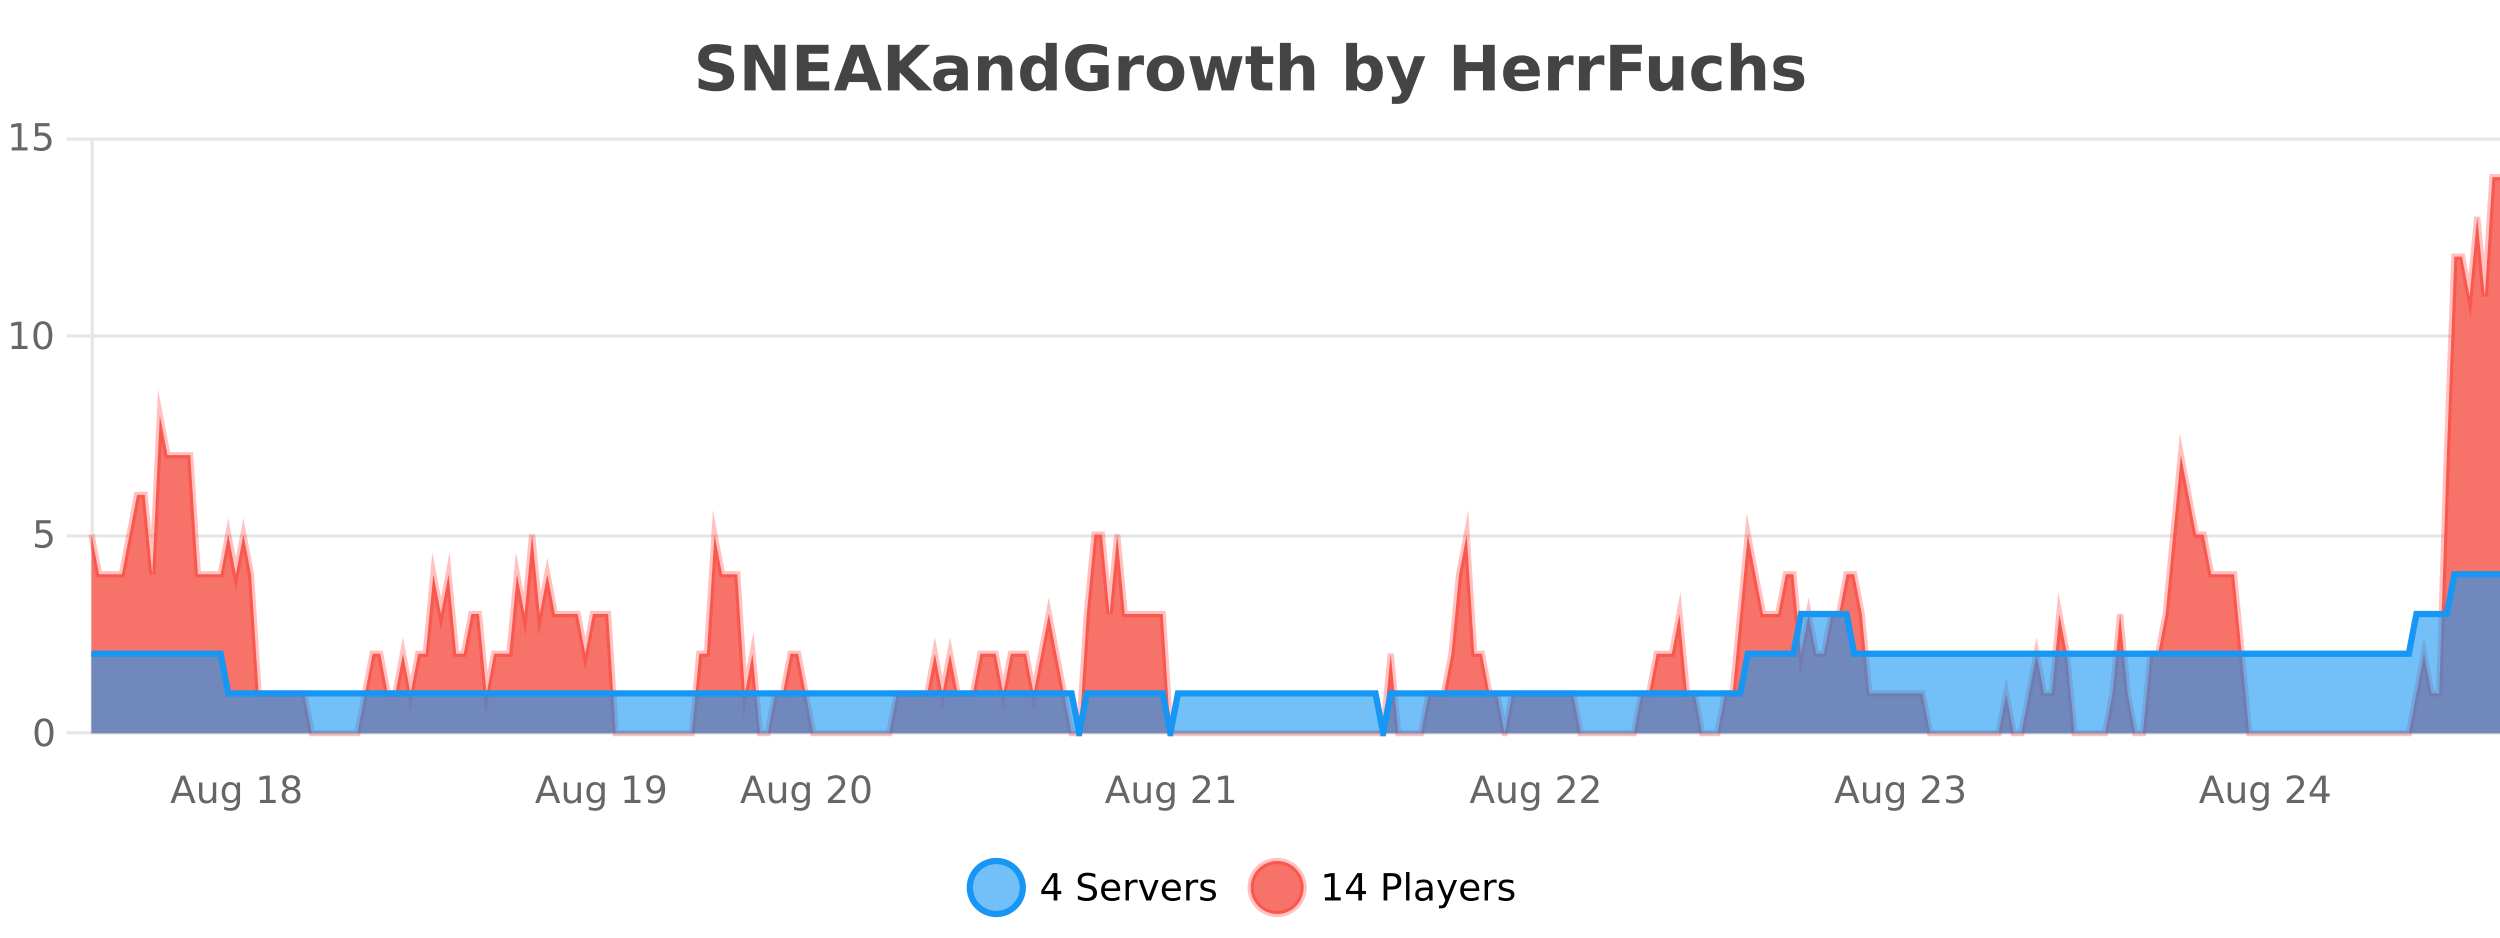
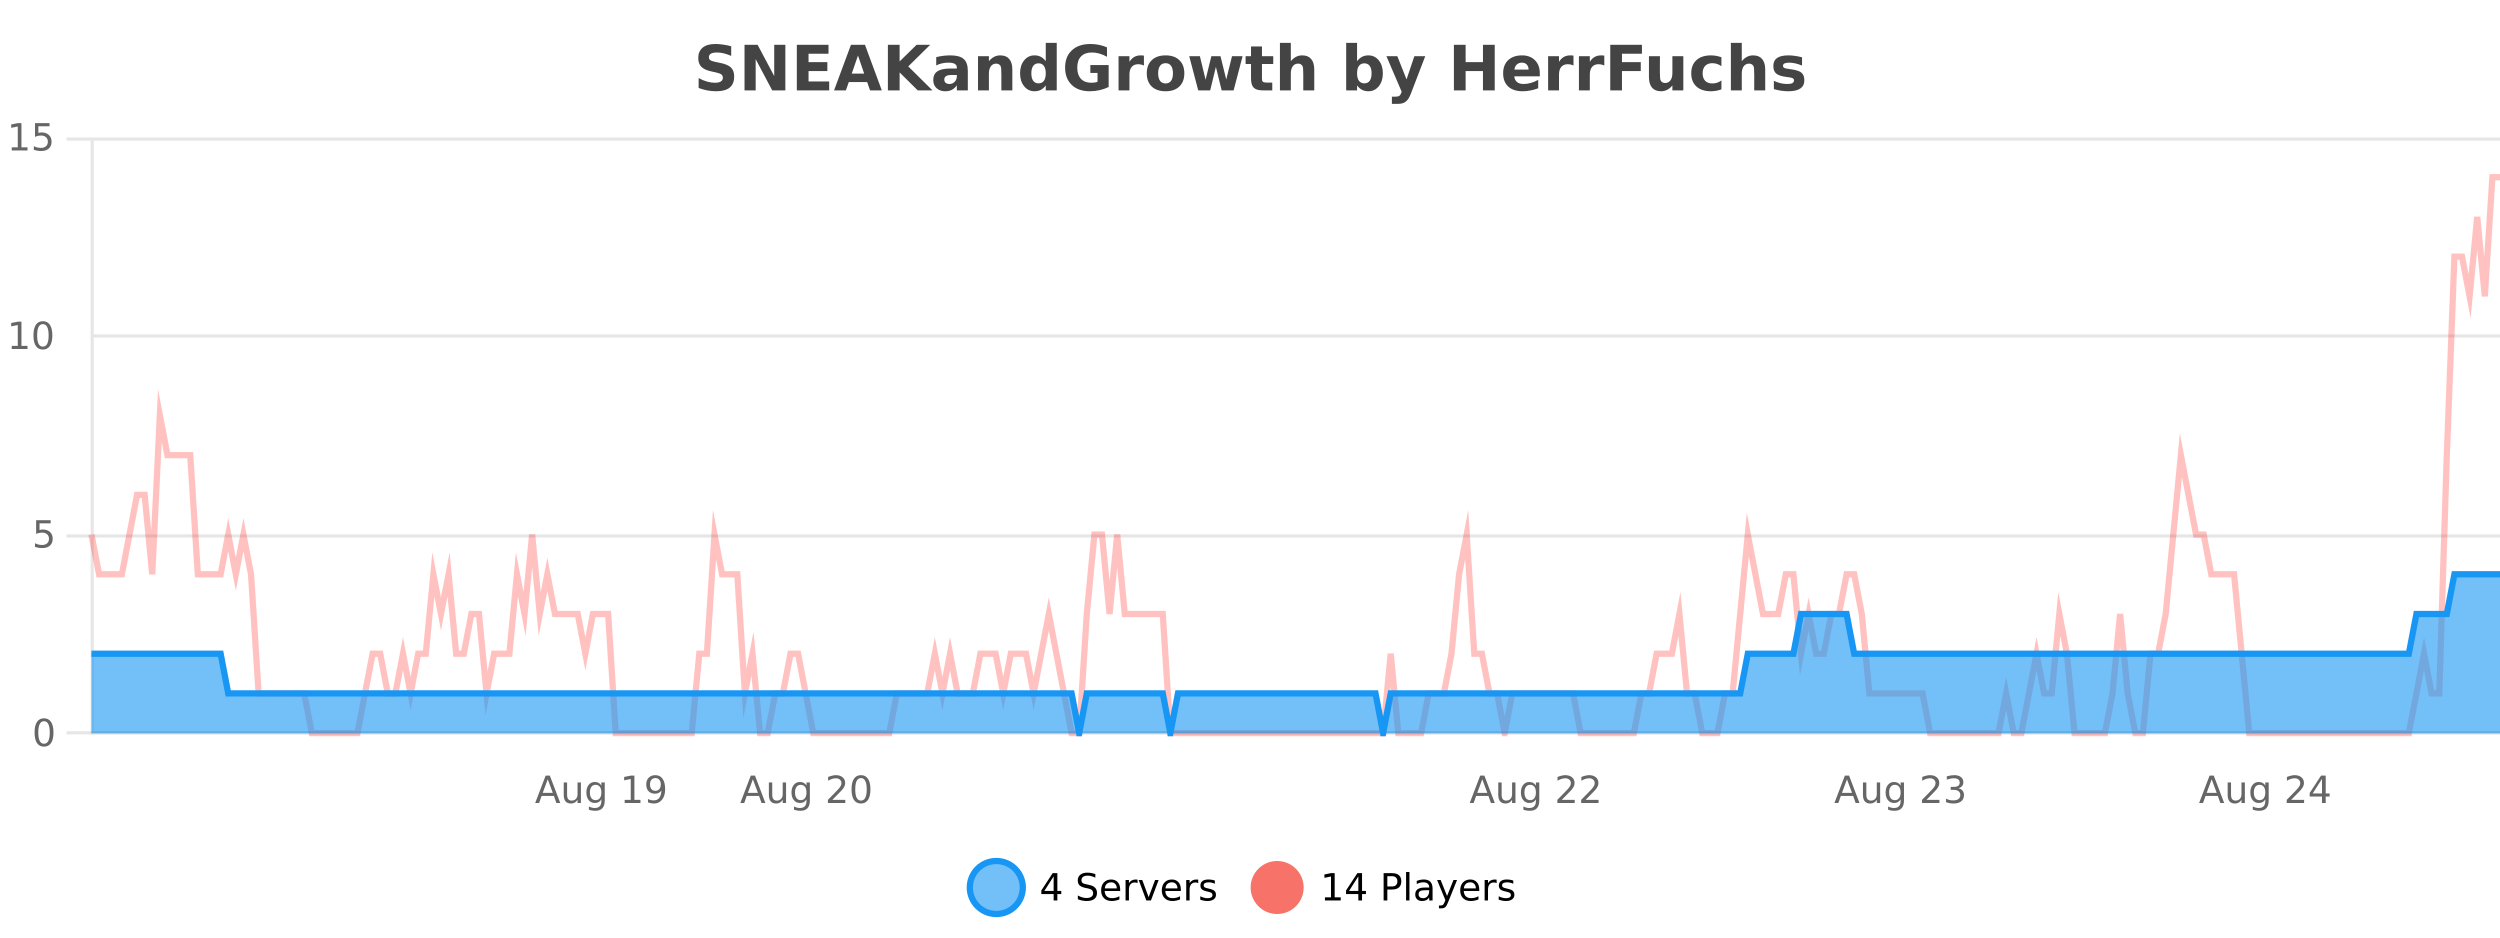
<svg xmlns="http://www.w3.org/2000/svg" width="800pt" height="300pt" viewBox="0 0 800 300" version="1.1">
  <defs>
    <clipPath id="clip1">
      <path d="M 282 263 L 356 263 L 356 300 L 282 300 Z M 282 263 " />
    </clipPath>
    <clipPath id="clip2">
      <path d="M 371 263 L 446 263 L 446 300 L 371 300 Z M 371 263 " />
    </clipPath>
    <clipPath id="clip3">
-       <path d="M 29.27 56 L 800 56 L 800 234.602 L 29.27 234.602 Z M 29.27 56 " />
-     </clipPath>
+       </clipPath>
    <clipPath id="clip4">
      <path d="M 28.27 43 L 800 43 L 800 235.602 L 28.27 235.602 Z M 28.27 43 " />
    </clipPath>
    <clipPath id="clip5">
      <path d="M 29.27 183 L 800 183 L 800 234.602 L 29.27 234.602 Z M 29.27 183 " />
    </clipPath>
    <clipPath id="clip6">
      <path d="M 28.27 155 L 800 155 L 800 235.602 L 28.27 235.602 Z M 28.27 155 " />
    </clipPath>
  </defs>
  <g id="surface318096">
    <rect x="0" y="0" width="800" height="300" style="fill:rgb(100%,100%,100%);fill-opacity:1;stroke:none;" />
    <path style="fill:none;stroke-width:1;stroke-linecap:butt;stroke-linejoin:miter;stroke:rgb(0%,0%,0%);stroke-opacity:0.098;stroke-miterlimit:10;" d="M 30 234.5 L 800 234.5 " />
    <path style="fill:none;stroke-width:1;stroke-linecap:butt;stroke-linejoin:miter;stroke:rgb(0%,0%,0%);stroke-opacity:0.098;stroke-miterlimit:10;" d="M 21.27 234.5 L 29 234.5 " />
    <path style="fill:none;stroke-width:1;stroke-linecap:butt;stroke-linejoin:miter;stroke:rgb(0%,0%,0%);stroke-opacity:0.098;stroke-miterlimit:10;" d="M 30 171.5 L 800 171.5 " />
    <path style="fill:none;stroke-width:1;stroke-linecap:butt;stroke-linejoin:miter;stroke:rgb(0%,0%,0%);stroke-opacity:0.098;stroke-miterlimit:10;" d="M 21.27 171.5 L 29 171.5 " />
    <path style="fill:none;stroke-width:1;stroke-linecap:butt;stroke-linejoin:miter;stroke:rgb(0%,0%,0%);stroke-opacity:0.098;stroke-miterlimit:10;" d="M 30 107.5 L 800 107.5 " />
-     <path style="fill:none;stroke-width:1;stroke-linecap:butt;stroke-linejoin:miter;stroke:rgb(0%,0%,0%);stroke-opacity:0.098;stroke-miterlimit:10;" d="M 21.27 107.5 L 29 107.5 " />
    <path style="fill:none;stroke-width:1;stroke-linecap:butt;stroke-linejoin:miter;stroke:rgb(0%,0%,0%);stroke-opacity:0.098;stroke-miterlimit:10;" d="M 30 44.5 L 800 44.5 " />
    <path style="fill:none;stroke-width:1;stroke-linecap:butt;stroke-linejoin:miter;stroke:rgb(0%,0%,0%);stroke-opacity:0.098;stroke-miterlimit:10;" d="M 21.27 44.5 L 29 44.5 " />
    <path style=" stroke:none;fill-rule:nonzero;fill:rgb(9.02%,58.824%,95.294%);fill-opacity:0.6;" d="M 327.305 284 C 327.305 288.688 323.508 292.484 318.82 292.484 C 314.133 292.484 310.336 288.688 310.336 284 C 310.336 279.312 314.133 275.516 318.82 275.516 C 323.508 275.516 327.305 279.312 327.305 284 Z M 327.305 284 " />
    <g clip-path="url(#clip1)" clip-rule="nonzero">
      <path style="fill:none;stroke-width:2;stroke-linecap:butt;stroke-linejoin:miter;stroke:rgb(9.02%,58.824%,95.294%);stroke-opacity:1;stroke-miterlimit:10;" d="M 327.305 284 C 327.305 288.688 323.508 292.484 318.82 292.484 C 314.133 292.484 310.336 288.688 310.336 284 C 310.336 279.312 314.133 275.516 318.82 275.516 C 323.508 275.516 327.305 279.312 327.305 284 Z M 327.305 284 " />
    </g>
    <path style=" stroke:none;fill-rule:nonzero;fill:rgb(0%,0%,0%);fill-opacity:1;" d="M 337.164 280.438 L 334.18 285.109 L 337.164 285.109 Z M 336.852 279.406 L 338.352 279.406 L 338.352 285.109 L 339.602 285.109 L 339.602 286.094 L 338.352 286.094 L 338.352 288.156 L 337.164 288.156 L 337.164 286.094 L 333.227 286.094 L 333.227 284.953 Z M 350.508 279.688 L 350.508 280.844 C 350.059 280.637 349.633 280.48 349.227 280.375 C 348.828 280.262 348.449 280.203 348.086 280.203 C 347.438 280.203 346.938 280.328 346.586 280.578 C 346.242 280.828 346.07 281.188 346.07 281.656 C 346.07 282.043 346.184 282.336 346.414 282.531 C 346.641 282.73 347.086 282.887 347.742 283 L 348.445 283.156 C 349.328 283.324 349.98 283.621 350.398 284.047 C 350.824 284.465 351.039 285.027 351.039 285.734 C 351.039 286.59 350.75 287.234 350.18 287.672 C 349.617 288.109 348.781 288.328 347.68 288.328 C 347.273 288.328 346.836 288.281 346.367 288.188 C 345.898 288.094 345.414 287.953 344.914 287.766 L 344.914 286.547 C 345.391 286.82 345.859 287.023 346.32 287.156 C 346.789 287.293 347.242 287.359 347.68 287.359 C 348.355 287.359 348.875 287.23 349.242 286.969 C 349.617 286.699 349.805 286.32 349.805 285.828 C 349.805 285.402 349.668 285.07 349.398 284.828 C 349.137 284.578 348.703 284.398 348.102 284.281 L 347.383 284.141 C 346.496 283.965 345.855 283.688 345.461 283.312 C 345.074 282.938 344.883 282.418 344.883 281.75 C 344.883 280.969 345.152 280.359 345.695 279.922 C 346.234 279.477 346.984 279.25 347.945 279.25 C 348.359 279.25 348.777 279.289 349.195 279.359 C 349.621 279.434 350.059 279.543 350.508 279.688 Z M 358.453 284.609 L 358.453 285.125 L 353.484 285.125 C 353.535 285.875 353.758 286.445 354.156 286.828 C 354.562 287.215 355.117 287.406 355.828 287.406 C 356.242 287.406 356.645 287.359 357.031 287.266 C 357.426 287.164 357.816 287.008 358.203 286.797 L 358.203 287.828 C 357.805 287.984 357.406 288.105 357 288.188 C 356.594 288.281 356.18 288.328 355.766 288.328 C 354.723 288.328 353.895 288.027 353.281 287.422 C 352.664 286.809 352.359 285.98 352.359 284.938 C 352.359 283.867 352.648 283.016 353.234 282.391 C 353.816 281.758 354.598 281.438 355.578 281.438 C 356.461 281.438 357.16 281.727 357.672 282.297 C 358.191 282.859 358.453 283.633 358.453 284.609 Z M 357.375 284.281 C 357.363 283.699 357.195 283.23 356.875 282.875 C 356.551 282.523 356.125 282.344 355.594 282.344 C 354.988 282.344 354.504 282.516 354.141 282.859 C 353.785 283.203 353.582 283.684 353.531 284.297 Z M 364.023 282.594 C 363.898 282.531 363.762 282.484 363.617 282.453 C 363.48 282.414 363.324 282.391 363.148 282.391 C 362.543 282.391 362.074 282.59 361.742 282.984 C 361.418 283.383 361.258 283.953 361.258 284.703 L 361.258 288.156 L 360.18 288.156 L 360.18 281.594 L 361.258 281.594 L 361.258 282.609 C 361.484 282.215 361.781 281.922 362.148 281.734 C 362.512 281.539 362.953 281.438 363.477 281.438 C 363.547 281.438 363.625 281.445 363.711 281.453 C 363.805 281.465 363.902 281.48 364.008 281.5 Z M 364.375 281.594 L 365.516 281.594 L 367.562 287.094 L 369.625 281.594 L 370.766 281.594 L 368.297 288.156 L 366.828 288.156 Z M 377.867 284.609 L 377.867 285.125 L 372.898 285.125 C 372.949 285.875 373.172 286.445 373.57 286.828 C 373.977 287.215 374.531 287.406 375.242 287.406 C 375.656 287.406 376.059 287.359 376.445 287.266 C 376.84 287.164 377.23 287.008 377.617 286.797 L 377.617 287.828 C 377.219 287.984 376.82 288.105 376.414 288.188 C 376.008 288.281 375.594 288.328 375.18 288.328 C 374.137 288.328 373.309 288.027 372.695 287.422 C 372.078 286.809 371.773 285.98 371.773 284.938 C 371.773 283.867 372.062 283.016 372.648 282.391 C 373.23 281.758 374.012 281.438 374.992 281.438 C 375.875 281.438 376.574 281.727 377.086 282.297 C 377.605 282.859 377.867 283.633 377.867 284.609 Z M 376.789 284.281 C 376.777 283.699 376.609 283.23 376.289 282.875 C 375.965 282.523 375.539 282.344 375.008 282.344 C 374.402 282.344 373.918 282.516 373.555 282.859 C 373.199 283.203 372.996 283.684 372.945 284.297 Z M 383.438 282.594 C 383.312 282.531 383.176 282.484 383.031 282.453 C 382.895 282.414 382.738 282.391 382.562 282.391 C 381.957 282.391 381.488 282.59 381.156 282.984 C 380.832 283.383 380.672 283.953 380.672 284.703 L 380.672 288.156 L 379.594 288.156 L 379.594 281.594 L 380.672 281.594 L 380.672 282.609 C 380.898 282.215 381.195 281.922 381.562 281.734 C 381.926 281.539 382.367 281.438 382.891 281.438 C 382.961 281.438 383.039 281.445 383.125 281.453 C 383.219 281.465 383.316 281.48 383.422 281.5 Z M 388.75 281.781 L 388.75 282.812 C 388.445 282.656 388.129 282.543 387.797 282.469 C 387.473 282.387 387.133 282.344 386.781 282.344 C 386.25 282.344 385.848 282.43 385.578 282.594 C 385.305 282.75 385.172 282.996 385.172 283.328 C 385.172 283.578 385.266 283.777 385.453 283.922 C 385.648 284.059 386.039 284.188 386.625 284.312 L 386.984 284.406 C 387.754 284.562 388.301 284.793 388.625 285.094 C 388.945 285.398 389.109 285.812 389.109 286.344 C 389.109 286.961 388.863 287.445 388.375 287.797 C 387.895 288.152 387.234 288.328 386.391 288.328 C 386.035 288.328 385.664 288.289 385.281 288.219 C 384.906 288.156 384.508 288.059 384.094 287.922 L 384.094 286.797 C 384.488 287.008 384.879 287.164 385.266 287.266 C 385.648 287.371 386.035 287.422 386.422 287.422 C 386.922 287.422 387.305 287.34 387.578 287.172 C 387.859 286.996 388 286.746 388 286.422 C 388 286.133 387.898 285.906 387.703 285.75 C 387.504 285.594 387.07 285.445 386.406 285.297 L 386.031 285.219 C 385.363 285.074 384.879 284.855 384.578 284.562 C 384.285 284.273 384.141 283.875 384.141 283.375 C 384.141 282.75 384.359 282.273 384.797 281.938 C 385.234 281.605 385.852 281.438 386.656 281.438 C 387.051 281.438 387.426 281.469 387.781 281.531 C 388.133 281.586 388.457 281.668 388.75 281.781 Z M 328.82 277.016 " />
    <path style=" stroke:none;fill-rule:nonzero;fill:rgb(96.863%,44.706%,40.784%);fill-opacity:1;" d="M 417.172 284 C 417.172 288.688 413.375 292.484 408.688 292.484 C 404 292.484 400.203 288.688 400.203 284 C 400.203 279.312 404 275.516 408.688 275.516 C 413.375 275.516 417.172 279.312 417.172 284 Z M 417.172 284 " />
    <g clip-path="url(#clip2)" clip-rule="nonzero">
-       <path style="fill:none;stroke-width:2;stroke-linecap:butt;stroke-linejoin:miter;stroke:rgb(100%,4.706%,0%);stroke-opacity:0.247;stroke-miterlimit:10;" d="M 417.172 284 C 417.172 288.688 413.375 292.484 408.688 292.484 C 404 292.484 400.203 288.688 400.203 284 C 400.203 279.312 404 275.516 408.688 275.516 C 413.375 275.516 417.172 279.312 417.172 284 Z M 417.172 284 " />
-     </g>
+       </g>
    <path style=" stroke:none;fill-rule:nonzero;fill:rgb(0%,0%,0%);fill-opacity:1;" d="M 423.984 287.156 L 425.922 287.156 L 425.922 280.484 L 423.812 280.906 L 423.812 279.828 L 425.906 279.406 L 427.094 279.406 L 427.094 287.156 L 429.031 287.156 L 429.031 288.156 L 423.984 288.156 Z M 434.668 280.438 L 431.684 285.109 L 434.668 285.109 Z M 434.355 279.406 L 435.855 279.406 L 435.855 285.109 L 437.105 285.109 L 437.105 286.094 L 435.855 286.094 L 435.855 288.156 L 434.668 288.156 L 434.668 286.094 L 430.73 286.094 L 430.73 284.953 Z M 443.945 280.375 L 443.945 283.672 L 445.43 283.672 C 445.98 283.672 446.406 283.531 446.711 283.25 C 447.012 282.961 447.164 282.547 447.164 282.016 C 447.164 281.496 447.012 281.094 446.711 280.812 C 446.406 280.523 445.98 280.375 445.43 280.375 Z M 442.758 279.406 L 445.43 279.406 C 446.418 279.406 447.164 279.633 447.664 280.078 C 448.164 280.516 448.414 281.164 448.414 282.016 C 448.414 282.883 448.164 283.539 447.664 283.984 C 447.164 284.422 446.418 284.641 445.43 284.641 L 443.945 284.641 L 443.945 288.156 L 442.758 288.156 Z M 449.945 279.031 L 451.023 279.031 L 451.023 288.156 L 449.945 288.156 Z M 456.266 284.859 C 455.398 284.859 454.797 284.961 454.453 285.156 C 454.117 285.355 453.953 285.695 453.953 286.172 C 453.953 286.559 454.078 286.867 454.328 287.094 C 454.586 287.312 454.93 287.422 455.359 287.422 C 455.961 287.422 456.441 287.215 456.797 286.797 C 457.16 286.371 457.344 285.805 457.344 285.094 L 457.344 284.859 Z M 458.422 284.406 L 458.422 288.156 L 457.344 288.156 L 457.344 287.156 C 457.094 287.555 456.785 287.852 456.422 288.047 C 456.055 288.234 455.609 288.328 455.078 288.328 C 454.398 288.328 453.863 288.141 453.469 287.766 C 453.07 287.383 452.875 286.875 452.875 286.25 C 452.875 285.512 453.117 284.953 453.609 284.578 C 454.109 284.203 454.848 284.016 455.828 284.016 L 457.344 284.016 L 457.344 283.906 C 457.344 283.406 457.176 283.023 456.844 282.75 C 456.52 282.48 456.066 282.344 455.484 282.344 C 455.109 282.344 454.738 282.391 454.375 282.484 C 454.02 282.578 453.68 282.715 453.359 282.891 L 453.359 281.891 C 453.754 281.734 454.133 281.621 454.5 281.547 C 454.875 281.477 455.238 281.438 455.594 281.438 C 456.539 281.438 457.25 281.684 457.719 282.172 C 458.188 282.664 458.422 283.406 458.422 284.406 Z M 463.367 288.766 C 463.062 289.547 462.766 290.055 462.477 290.297 C 462.184 290.535 461.797 290.656 461.32 290.656 L 460.461 290.656 L 460.461 289.75 L 461.086 289.75 C 461.387 289.75 461.617 289.676 461.773 289.531 C 461.938 289.395 462.121 289.066 462.32 288.547 L 462.523 288.047 L 459.867 281.594 L 461.008 281.594 L 463.055 286.719 L 465.117 281.594 L 466.258 281.594 Z M 473.359 284.609 L 473.359 285.125 L 468.391 285.125 C 468.441 285.875 468.664 286.445 469.062 286.828 C 469.469 287.215 470.023 287.406 470.734 287.406 C 471.148 287.406 471.551 287.359 471.938 287.266 C 472.332 287.164 472.723 287.008 473.109 286.797 L 473.109 287.828 C 472.711 287.984 472.312 288.105 471.906 288.188 C 471.5 288.281 471.086 288.328 470.672 288.328 C 469.629 288.328 468.801 288.027 468.188 287.422 C 467.57 286.809 467.266 285.98 467.266 284.938 C 467.266 283.867 467.555 283.016 468.141 282.391 C 468.723 281.758 469.504 281.438 470.484 281.438 C 471.367 281.438 472.066 281.727 472.578 282.297 C 473.098 282.859 473.359 283.633 473.359 284.609 Z M 472.281 284.281 C 472.27 283.699 472.102 283.23 471.781 282.875 C 471.457 282.523 471.031 282.344 470.5 282.344 C 469.895 282.344 469.41 282.516 469.047 282.859 C 468.691 283.203 468.488 283.684 468.438 284.297 Z M 478.93 282.594 C 478.805 282.531 478.668 282.484 478.523 282.453 C 478.387 282.414 478.23 282.391 478.055 282.391 C 477.449 282.391 476.98 282.59 476.648 282.984 C 476.324 283.383 476.164 283.953 476.164 284.703 L 476.164 288.156 L 475.086 288.156 L 475.086 281.594 L 476.164 281.594 L 476.164 282.609 C 476.391 282.215 476.688 281.922 477.055 281.734 C 477.418 281.539 477.859 281.438 478.383 281.438 C 478.453 281.438 478.531 281.445 478.617 281.453 C 478.711 281.465 478.809 281.48 478.914 281.5 Z M 484.242 281.781 L 484.242 282.812 C 483.938 282.656 483.621 282.543 483.289 282.469 C 482.965 282.387 482.625 282.344 482.273 282.344 C 481.742 282.344 481.34 282.43 481.07 282.594 C 480.797 282.75 480.664 282.996 480.664 283.328 C 480.664 283.578 480.758 283.777 480.945 283.922 C 481.141 284.059 481.531 284.188 482.117 284.312 L 482.477 284.406 C 483.246 284.562 483.793 284.793 484.117 285.094 C 484.438 285.398 484.602 285.812 484.602 286.344 C 484.602 286.961 484.355 287.445 483.867 287.797 C 483.387 288.152 482.727 288.328 481.883 288.328 C 481.527 288.328 481.156 288.289 480.773 288.219 C 480.398 288.156 480 288.059 479.586 287.922 L 479.586 286.797 C 479.98 287.008 480.371 287.164 480.758 287.266 C 481.141 287.371 481.527 287.422 481.914 287.422 C 482.414 287.422 482.797 287.34 483.07 287.172 C 483.352 286.996 483.492 286.746 483.492 286.422 C 483.492 286.133 483.391 285.906 483.195 285.75 C 482.996 285.594 482.562 285.445 481.898 285.297 L 481.523 285.219 C 480.855 285.074 480.371 284.855 480.07 284.562 C 479.777 284.273 479.633 283.875 479.633 283.375 C 479.633 282.75 479.852 282.273 480.289 281.938 C 480.727 281.605 481.344 281.438 482.148 281.438 C 482.543 281.438 482.918 281.469 483.273 281.531 C 483.625 281.586 483.949 281.668 484.242 281.781 Z M 418.688 277.016 " />
    <path style=" stroke:none;fill-rule:nonzero;fill:rgb(26.667%,26.667%,26.667%);fill-opacity:1;" d="M 233.984 14.797 L 233.984 17.891 C 233.18 17.527 232.398 17.258 231.641 17.078 C 230.879 16.891 230.16 16.797 229.484 16.797 C 228.586 16.797 227.922 16.922 227.484 17.172 C 227.055 17.422 226.844 17.809 226.844 18.328 C 226.844 18.715 226.988 19.016 227.281 19.234 C 227.57 19.453 228.098 19.641 228.859 19.797 L 230.453 20.125 C 232.078 20.449 233.227 20.945 233.906 21.609 C 234.594 22.277 234.938 23.219 234.938 24.438 C 234.938 26.043 234.457 27.242 233.5 28.031 C 232.551 28.812 231.098 29.203 229.141 29.203 C 228.211 29.203 227.281 29.113 226.344 28.938 C 225.414 28.762 224.488 28.5 223.562 28.156 L 223.562 24.984 C 224.488 25.484 225.383 25.859 226.25 26.109 C 227.125 26.359 227.969 26.484 228.781 26.484 C 229.602 26.484 230.227 26.352 230.656 26.078 C 231.094 25.797 231.312 25.402 231.312 24.891 C 231.312 24.445 231.16 24.094 230.859 23.844 C 230.566 23.594 229.977 23.371 229.094 23.172 L 227.641 22.859 C 226.18 22.547 225.113 22.055 224.438 21.375 C 223.77 20.688 223.438 19.762 223.438 18.594 C 223.438 17.148 223.906 16.031 224.844 15.25 C 225.781 14.469 227.129 14.078 228.891 14.078 C 229.691 14.078 230.516 14.141 231.359 14.266 C 232.203 14.383 233.078 14.559 233.984 14.797 Z M 238.25 14.344 L 242.438 14.344 L 247.75 24.344 L 247.75 14.344 L 251.312 14.344 L 251.312 28.922 L 247.109 28.922 L 241.812 18.922 L 241.812 28.922 L 238.25 28.922 Z M 254.984 14.344 L 265.125 14.344 L 265.125 17.188 L 258.734 17.188 L 258.734 19.891 L 264.75 19.891 L 264.75 22.734 L 258.734 22.734 L 258.734 26.078 L 265.344 26.078 L 265.344 28.922 L 254.984 28.922 Z M 277.492 26.266 L 271.617 26.266 L 270.68 28.922 L 266.898 28.922 L 272.305 14.344 L 276.789 14.344 L 282.18 28.922 L 278.414 28.922 Z M 272.555 23.562 L 276.539 23.562 L 274.555 17.766 Z M 284.125 14.344 L 287.875 14.344 L 287.875 19.656 L 293.297 14.344 L 297.656 14.344 L 290.641 21.25 L 298.391 28.922 L 293.672 28.922 L 287.875 23.172 L 287.875 28.922 L 284.125 28.922 Z M 304.359 24 C 303.629 24 303.082 24.125 302.719 24.375 C 302.352 24.617 302.172 24.98 302.172 25.469 C 302.172 25.906 302.316 26.25 302.609 26.5 C 302.91 26.75 303.32 26.875 303.844 26.875 C 304.5 26.875 305.051 26.641 305.5 26.172 C 305.957 25.703 306.188 25.117 306.188 24.406 L 306.188 24 Z M 309.703 22.688 L 309.703 28.922 L 306.188 28.922 L 306.188 27.297 C 305.719 27.965 305.188 28.449 304.594 28.75 C 304.008 29.051 303.297 29.203 302.453 29.203 C 301.328 29.203 300.41 28.875 299.703 28.219 C 298.992 27.555 298.641 26.695 298.641 25.641 C 298.641 24.359 299.078 23.422 299.953 22.828 C 300.836 22.227 302.227 21.922 304.125 21.922 L 306.188 21.922 L 306.188 21.641 C 306.188 21.09 305.969 20.688 305.531 20.438 C 305.094 20.18 304.41 20.047 303.484 20.047 C 302.734 20.047 302.035 20.125 301.391 20.281 C 300.742 20.43 300.145 20.648 299.594 20.938 L 299.594 18.281 C 300.344 18.094 301.094 17.953 301.844 17.859 C 302.602 17.766 303.363 17.719 304.125 17.719 C 306.094 17.719 307.516 18.109 308.391 18.891 C 309.266 19.664 309.703 20.93 309.703 22.688 Z M 323.949 22.266 L 323.949 28.922 L 320.434 28.922 L 320.434 23.828 C 320.434 22.883 320.41 22.23 320.371 21.875 C 320.328 21.512 320.254 21.246 320.152 21.078 C 320.016 20.852 319.828 20.672 319.59 20.547 C 319.359 20.422 319.094 20.359 318.793 20.359 C 318.062 20.359 317.488 20.641 317.074 21.203 C 316.656 21.766 316.449 22.547 316.449 23.547 L 316.449 28.922 L 312.965 28.922 L 312.965 17.984 L 316.449 17.984 L 316.449 19.578 C 316.98 18.945 317.543 18.477 318.137 18.172 C 318.73 17.871 319.379 17.719 320.09 17.719 C 321.359 17.719 322.316 18.109 322.965 18.891 C 323.621 19.664 323.949 20.789 323.949 22.266 Z M 334.641 19.578 L 334.641 13.719 L 338.156 13.719 L 338.156 28.922 L 334.641 28.922 L 334.641 27.344 C 334.16 27.992 333.629 28.465 333.047 28.766 C 332.461 29.055 331.789 29.203 331.031 29.203 C 329.688 29.203 328.582 28.668 327.719 27.594 C 326.852 26.523 326.422 25.148 326.422 23.469 C 326.422 21.781 326.852 20.402 327.719 19.328 C 328.582 18.258 329.688 17.719 331.031 17.719 C 331.789 17.719 332.461 17.871 333.047 18.172 C 333.629 18.477 334.16 18.945 334.641 19.578 Z M 332.328 26.672 C 333.078 26.672 333.648 26.402 334.047 25.859 C 334.441 25.309 334.641 24.512 334.641 23.469 C 334.641 22.43 334.441 21.637 334.047 21.094 C 333.648 20.543 333.078 20.266 332.328 20.266 C 331.586 20.266 331.02 20.543 330.625 21.094 C 330.227 21.637 330.031 22.43 330.031 23.469 C 330.031 24.512 330.227 25.309 330.625 25.859 C 331.02 26.402 331.586 26.672 332.328 26.672 Z M 354.77 27.844 C 353.832 28.293 352.855 28.633 351.848 28.859 C 350.848 29.086 349.805 29.203 348.723 29.203 C 346.293 29.203 344.371 28.527 342.957 27.172 C 341.539 25.809 340.832 23.965 340.832 21.641 C 340.832 19.297 341.551 17.453 342.988 16.109 C 344.434 14.758 346.418 14.078 348.941 14.078 C 349.91 14.078 350.836 14.172 351.723 14.359 C 352.605 14.539 353.445 14.805 354.238 15.156 L 354.238 18.172 C 353.426 17.715 352.613 17.371 351.801 17.141 C 350.996 16.914 350.195 16.797 349.395 16.797 C 347.895 16.797 346.738 17.219 345.926 18.062 C 345.121 18.898 344.723 20.09 344.723 21.641 C 344.723 23.184 345.113 24.375 345.895 25.219 C 346.676 26.062 347.785 26.484 349.223 26.484 C 349.605 26.484 349.965 26.461 350.301 26.406 C 350.645 26.355 350.945 26.277 351.207 26.172 L 351.207 23.344 L 348.91 23.344 L 348.91 20.828 L 354.77 20.828 Z M 366.062 20.969 C 365.75 20.824 365.441 20.719 365.141 20.656 C 364.836 20.586 364.535 20.547 364.234 20.547 C 363.328 20.547 362.629 20.836 362.141 21.406 C 361.66 21.98 361.422 22.805 361.422 23.875 L 361.422 28.922 L 357.938 28.922 L 357.938 17.984 L 361.422 17.984 L 361.422 19.781 C 361.867 19.062 362.383 18.543 362.969 18.219 C 363.551 17.887 364.25 17.719 365.062 17.719 C 365.188 17.719 365.316 17.727 365.453 17.734 C 365.586 17.746 365.785 17.766 366.047 17.797 Z M 373 20.219 C 372.219 20.219 371.625 20.5 371.219 21.062 C 370.812 21.617 370.609 22.418 370.609 23.469 C 370.609 24.512 370.812 25.312 371.219 25.875 C 371.625 26.43 372.219 26.703 373 26.703 C 373.758 26.703 374.336 26.43 374.734 25.875 C 375.141 25.312 375.344 24.512 375.344 23.469 C 375.344 22.418 375.141 21.617 374.734 21.062 C 374.336 20.5 373.758 20.219 373 20.219 Z M 373 17.719 C 374.875 17.719 376.336 18.23 377.391 19.25 C 378.453 20.262 378.984 21.668 378.984 23.469 C 378.984 25.262 378.453 26.668 377.391 27.688 C 376.336 28.699 374.875 29.203 373 29.203 C 371.102 29.203 369.625 28.699 368.562 27.688 C 367.5 26.668 366.969 25.262 366.969 23.469 C 366.969 21.668 367.5 20.262 368.562 19.25 C 369.625 18.23 371.102 17.719 373 17.719 Z M 380.555 17.984 L 383.961 17.984 L 385.789 25.516 L 387.633 17.984 L 390.555 17.984 L 392.398 25.438 L 394.242 17.984 L 397.633 17.984 L 394.758 28.922 L 390.93 28.922 L 389.086 21.406 L 387.258 28.922 L 383.43 28.922 Z M 403.828 14.875 L 403.828 17.984 L 407.438 17.984 L 407.438 20.484 L 403.828 20.484 L 403.828 25.125 C 403.828 25.637 403.926 25.98 404.125 26.156 C 404.332 26.336 404.734 26.422 405.328 26.422 L 407.125 26.422 L 407.125 28.922 L 404.125 28.922 C 402.75 28.922 401.77 28.637 401.188 28.062 C 400.613 27.48 400.328 26.5 400.328 25.125 L 400.328 20.484 L 398.594 20.484 L 398.594 17.984 L 400.328 17.984 L 400.328 14.875 Z M 420.562 22.266 L 420.562 28.922 L 417.047 28.922 L 417.047 23.844 C 417.047 22.887 417.023 22.23 416.984 21.875 C 416.941 21.512 416.867 21.246 416.766 21.078 C 416.629 20.852 416.441 20.672 416.203 20.547 C 415.973 20.422 415.707 20.359 415.406 20.359 C 414.676 20.359 414.102 20.641 413.688 21.203 C 413.27 21.766 413.062 22.547 413.062 23.547 L 413.062 28.922 L 409.578 28.922 L 409.578 13.719 L 413.062 13.719 L 413.062 19.578 C 413.594 18.945 414.156 18.477 414.75 18.172 C 415.344 17.871 415.992 17.719 416.703 17.719 C 417.973 17.719 418.93 18.109 419.578 18.891 C 420.234 19.664 420.562 20.789 420.562 22.266 Z M 436.59 26.672 C 437.34 26.672 437.91 26.402 438.309 25.859 C 438.703 25.309 438.902 24.512 438.902 23.469 C 438.902 22.43 438.703 21.637 438.309 21.094 C 437.91 20.543 437.34 20.266 436.59 20.266 C 435.84 20.266 435.262 20.543 434.855 21.094 C 434.457 21.637 434.262 22.43 434.262 23.469 C 434.262 24.5 434.457 25.293 434.855 25.844 C 435.262 26.398 435.84 26.672 436.59 26.672 Z M 434.262 19.578 C 434.75 18.945 435.285 18.477 435.871 18.172 C 436.453 17.871 437.125 17.719 437.887 17.719 C 439.238 17.719 440.348 18.258 441.215 19.328 C 442.078 20.402 442.512 21.781 442.512 23.469 C 442.512 25.148 442.078 26.523 441.215 27.594 C 440.348 28.668 439.238 29.203 437.887 29.203 C 437.125 29.203 436.453 29.051 435.871 28.75 C 435.285 28.449 434.75 27.98 434.262 27.344 L 434.262 28.922 L 430.777 28.922 L 430.777 13.719 L 434.262 13.719 Z M 443.656 17.984 L 447.141 17.984 L 450.094 25.406 L 452.594 17.984 L 456.078 17.984 L 451.484 29.953 C 451.023 31.172 450.484 32.02 449.859 32.5 C 449.242 32.988 448.438 33.234 447.438 33.234 L 445.406 33.234 L 445.406 30.938 L 446.5 30.938 C 447.094 30.938 447.523 30.844 447.797 30.656 C 448.066 30.469 448.273 30.129 448.422 29.641 L 448.531 29.344 Z M 465.25 14.344 L 469 14.344 L 469 19.891 L 474.547 19.891 L 474.547 14.344 L 478.312 14.344 L 478.312 28.922 L 474.547 28.922 L 474.547 22.734 L 469 22.734 L 469 28.922 L 465.25 28.922 Z M 492.738 23.422 L 492.738 24.422 L 484.566 24.422 C 484.648 25.246 484.945 25.859 485.457 26.266 C 485.965 26.672 486.676 26.875 487.582 26.875 C 488.32 26.875 489.074 26.766 489.848 26.547 C 490.617 26.328 491.41 26 492.223 25.562 L 492.223 28.25 C 491.398 28.562 490.57 28.797 489.738 28.953 C 488.914 29.117 488.09 29.203 487.27 29.203 C 485.289 29.203 483.746 28.703 482.645 27.703 C 481.551 26.695 481.004 25.281 481.004 23.469 C 481.004 21.68 481.539 20.273 482.613 19.25 C 483.695 18.23 485.18 17.719 487.066 17.719 C 488.785 17.719 490.16 18.242 491.191 19.281 C 492.223 20.312 492.738 21.695 492.738 23.422 Z M 489.145 22.266 C 489.145 21.602 488.949 21.062 488.566 20.656 C 488.18 20.25 487.676 20.047 487.051 20.047 C 486.371 20.047 485.82 20.242 485.395 20.625 C 484.977 21 484.715 21.547 484.613 22.266 Z M 503.523 20.969 C 503.211 20.824 502.902 20.719 502.602 20.656 C 502.297 20.586 501.996 20.547 501.695 20.547 C 500.789 20.547 500.09 20.836 499.602 21.406 C 499.121 21.98 498.883 22.805 498.883 23.875 L 498.883 28.922 L 495.398 28.922 L 495.398 17.984 L 498.883 17.984 L 498.883 19.781 C 499.328 19.062 499.844 18.543 500.43 18.219 C 501.012 17.887 501.711 17.719 502.523 17.719 C 502.648 17.719 502.777 17.727 502.914 17.734 C 503.047 17.746 503.246 17.766 503.508 17.797 Z M 513.383 20.969 C 513.07 20.824 512.762 20.719 512.461 20.656 C 512.156 20.586 511.855 20.547 511.555 20.547 C 510.648 20.547 509.949 20.836 509.461 21.406 C 508.98 21.98 508.742 22.805 508.742 23.875 L 508.742 28.922 L 505.258 28.922 L 505.258 17.984 L 508.742 17.984 L 508.742 19.781 C 509.188 19.062 509.703 18.543 510.289 18.219 C 510.871 17.887 511.57 17.719 512.383 17.719 C 512.508 17.719 512.637 17.727 512.773 17.734 C 512.906 17.746 513.105 17.766 513.367 17.797 Z M 515.281 14.344 L 525.422 14.344 L 525.422 17.188 L 519.031 17.188 L 519.031 19.891 L 525.047 19.891 L 525.047 22.734 L 519.031 22.734 L 519.031 28.922 L 515.281 28.922 Z M 527.664 24.656 L 527.664 17.984 L 531.18 17.984 L 531.18 19.078 C 531.18 19.672 531.172 20.418 531.164 21.312 C 531.164 22.211 531.164 22.805 531.164 23.094 C 531.164 23.98 531.184 24.617 531.227 25 C 531.277 25.387 531.355 25.668 531.461 25.844 C 531.605 26.074 531.793 26.25 532.023 26.375 C 532.25 26.5 532.516 26.562 532.82 26.562 C 533.547 26.562 534.121 26.281 534.539 25.719 C 534.953 25.156 535.164 24.383 535.164 23.391 L 535.164 17.984 L 538.664 17.984 L 538.664 28.922 L 535.164 28.922 L 535.164 27.344 C 534.633 27.98 534.07 28.449 533.477 28.75 C 532.891 29.051 532.246 29.203 531.539 29.203 C 530.277 29.203 529.312 28.82 528.648 28.047 C 527.992 27.266 527.664 26.137 527.664 24.656 Z M 550.855 18.328 L 550.855 21.172 C 550.387 20.852 549.91 20.609 549.434 20.453 C 548.953 20.297 548.453 20.219 547.934 20.219 C 546.965 20.219 546.203 20.508 545.652 21.078 C 545.109 21.641 544.84 22.438 544.84 23.469 C 544.84 24.492 545.109 25.289 545.652 25.859 C 546.203 26.422 546.965 26.703 547.934 26.703 C 548.484 26.703 549.004 26.625 549.496 26.469 C 549.984 26.305 550.438 26.059 550.855 25.734 L 550.855 28.594 C 550.312 28.805 549.762 28.953 549.199 29.047 C 548.637 29.148 548.066 29.203 547.496 29.203 C 545.527 29.203 543.984 28.699 542.871 27.688 C 541.754 26.68 541.199 25.273 541.199 23.469 C 541.199 21.656 541.754 20.246 542.871 19.234 C 543.984 18.227 545.527 17.719 547.496 17.719 C 548.066 17.719 548.629 17.773 549.184 17.875 C 549.746 17.969 550.301 18.121 550.855 18.328 Z M 564.867 22.266 L 564.867 28.922 L 561.352 28.922 L 561.352 23.844 C 561.352 22.887 561.328 22.23 561.289 21.875 C 561.246 21.512 561.172 21.246 561.07 21.078 C 560.934 20.852 560.746 20.672 560.508 20.547 C 560.277 20.422 560.012 20.359 559.711 20.359 C 558.98 20.359 558.406 20.641 557.992 21.203 C 557.574 21.766 557.367 22.547 557.367 23.547 L 557.367 28.922 L 553.883 28.922 L 553.883 13.719 L 557.367 13.719 L 557.367 19.578 C 557.898 18.945 558.461 18.477 559.055 18.172 C 559.648 17.871 560.297 17.719 561.008 17.719 C 562.277 17.719 563.234 18.109 563.883 18.891 C 564.539 19.664 564.867 20.789 564.867 22.266 Z M 576.652 18.328 L 576.652 20.984 C 575.91 20.672 575.191 20.438 574.496 20.281 C 573.797 20.125 573.137 20.047 572.512 20.047 C 571.855 20.047 571.363 20.133 571.043 20.297 C 570.719 20.465 570.559 20.719 570.559 21.062 C 570.559 21.344 570.676 21.559 570.918 21.703 C 571.168 21.852 571.605 21.961 572.23 22.031 L 572.855 22.125 C 574.645 22.355 575.848 22.73 576.465 23.25 C 577.078 23.773 577.387 24.59 577.387 25.703 C 577.387 26.871 576.953 27.746 576.09 28.328 C 575.234 28.914 573.957 29.203 572.262 29.203 C 571.531 29.203 570.781 29.145 570.012 29.031 C 569.238 28.918 568.449 28.746 567.637 28.516 L 567.637 25.859 C 568.332 26.203 569.047 26.461 569.777 26.625 C 570.504 26.793 571.25 26.875 572.012 26.875 C 572.699 26.875 573.215 26.781 573.559 26.594 C 573.902 26.406 574.074 26.125 574.074 25.75 C 574.074 25.438 573.953 25.211 573.715 25.062 C 573.473 24.906 573 24.789 572.293 24.703 L 571.684 24.625 C 570.121 24.43 569.027 24.07 568.402 23.547 C 567.777 23.016 567.465 22.215 567.465 21.141 C 567.465 19.984 567.859 19.125 568.652 18.562 C 569.453 18 570.672 17.719 572.309 17.719 C 572.953 17.719 573.629 17.773 574.34 17.875 C 575.047 17.969 575.816 18.121 576.652 18.328 Z M 222 10.359 " />
    <path style="fill:none;stroke-width:1;stroke-linecap:butt;stroke-linejoin:miter;stroke:rgb(0%,0%,0%);stroke-opacity:0.098;stroke-miterlimit:10;" d="M 29 234.5 L 801 234.5 " />
-     <path style=" stroke:none;fill-rule:nonzero;fill:rgb(40%,40%,40%);fill-opacity:1;" d="M 58.574 249.375 L 56.965 253.719 L 60.184 253.719 Z M 57.902 248.203 L 59.246 248.203 L 62.574 256.953 L 61.34 256.953 L 60.543 254.703 L 56.605 254.703 L 55.809 256.953 L 54.559 256.953 Z M 63.688 254.359 L 63.688 250.391 L 64.766 250.391 L 64.766 254.328 C 64.766 254.945 64.883 255.406 65.125 255.719 C 65.375 256.031 65.738 256.188 66.219 256.188 C 66.801 256.188 67.258 256.008 67.594 255.641 C 67.938 255.266 68.109 254.758 68.109 254.109 L 68.109 250.391 L 69.188 250.391 L 69.188 256.953 L 68.109 256.953 L 68.109 255.938 C 67.848 256.344 67.547 256.648 67.203 256.844 C 66.859 257.031 66.457 257.125 66 257.125 C 65.238 257.125 64.66 256.891 64.266 256.422 C 63.879 255.953 63.688 255.266 63.688 254.359 Z M 66.406 250.234 Z M 75.734 253.594 C 75.734 252.812 75.57 252.211 75.25 251.781 C 74.926 251.355 74.473 251.141 73.891 251.141 C 73.316 251.141 72.867 251.355 72.547 251.781 C 72.223 252.211 72.062 252.812 72.062 253.594 C 72.062 254.375 72.223 254.98 72.547 255.406 C 72.867 255.836 73.316 256.047 73.891 256.047 C 74.473 256.047 74.926 255.836 75.25 255.406 C 75.57 254.98 75.734 254.375 75.734 253.594 Z M 76.812 256.141 C 76.812 257.254 76.562 258.082 76.062 258.625 C 75.57 259.176 74.812 259.453 73.781 259.453 C 73.406 259.453 73.047 259.422 72.703 259.359 C 72.367 259.305 72.047 259.223 71.734 259.109 L 71.734 258.062 C 72.047 258.227 72.359 258.352 72.672 258.438 C 72.984 258.52 73.297 258.562 73.609 258.562 C 74.316 258.562 74.848 258.375 75.203 258 C 75.555 257.633 75.734 257.078 75.734 256.328 L 75.734 255.797 C 75.504 256.184 75.219 256.477 74.875 256.672 C 74.531 256.859 74.113 256.953 73.625 256.953 C 72.82 256.953 72.172 256.648 71.672 256.031 C 71.18 255.418 70.938 254.605 70.938 253.594 C 70.938 252.586 71.18 251.773 71.672 251.156 C 72.172 250.543 72.82 250.234 73.625 250.234 C 74.113 250.234 74.531 250.336 74.875 250.531 C 75.219 250.719 75.504 251.008 75.734 251.391 L 75.734 250.391 L 76.812 250.391 Z M 83.195 255.953 L 85.133 255.953 L 85.133 249.281 L 83.023 249.703 L 83.023 248.625 L 85.117 248.203 L 86.305 248.203 L 86.305 255.953 L 88.242 255.953 L 88.242 256.953 L 83.195 256.953 Z M 93.156 252.797 C 92.594 252.797 92.148 252.949 91.828 253.25 C 91.504 253.555 91.344 253.965 91.344 254.484 C 91.344 255.016 91.504 255.434 91.828 255.734 C 92.148 256.039 92.594 256.188 93.156 256.188 C 93.719 256.188 94.16 256.039 94.484 255.734 C 94.805 255.434 94.969 255.016 94.969 254.484 C 94.969 253.965 94.805 253.555 94.484 253.25 C 94.172 252.949 93.727 252.797 93.156 252.797 Z M 91.969 252.297 C 91.469 252.172 91.07 251.938 90.781 251.594 C 90.5 251.242 90.359 250.812 90.359 250.312 C 90.359 249.617 90.609 249.062 91.109 248.656 C 91.609 248.25 92.289 248.047 93.156 248.047 C 94.031 248.047 94.711 248.25 95.203 248.656 C 95.703 249.062 95.953 249.617 95.953 250.312 C 95.953 250.812 95.812 251.242 95.531 251.594 C 95.25 251.938 94.852 252.172 94.344 252.297 C 94.914 252.434 95.359 252.695 95.672 253.078 C 95.992 253.465 96.156 253.934 96.156 254.484 C 96.156 255.34 95.895 255.996 95.375 256.453 C 94.863 256.902 94.125 257.125 93.156 257.125 C 92.195 257.125 91.457 256.902 90.938 256.453 C 90.414 255.996 90.156 255.34 90.156 254.484 C 90.156 253.934 90.316 253.465 90.641 253.078 C 90.961 252.695 91.406 252.434 91.969 252.297 Z M 91.547 250.422 C 91.547 250.883 91.688 251.234 91.969 251.484 C 92.25 251.734 92.645 251.859 93.156 251.859 C 93.664 251.859 94.062 251.734 94.344 251.484 C 94.633 251.234 94.781 250.883 94.781 250.422 C 94.781 249.977 94.633 249.625 94.344 249.375 C 94.062 249.117 93.664 248.984 93.156 248.984 C 92.645 248.984 92.25 249.117 91.969 249.375 C 91.688 249.625 91.547 249.977 91.547 250.422 Z M 54.465 245.816 " />
    <path style=" stroke:none;fill-rule:nonzero;fill:rgb(40%,40%,40%);fill-opacity:1;" d="M 175.277 249.375 L 173.668 253.719 L 176.887 253.719 Z M 174.605 248.203 L 175.949 248.203 L 179.277 256.953 L 178.043 256.953 L 177.246 254.703 L 173.309 254.703 L 172.512 256.953 L 171.262 256.953 Z M 180.391 254.359 L 180.391 250.391 L 181.469 250.391 L 181.469 254.328 C 181.469 254.945 181.586 255.406 181.828 255.719 C 182.078 256.031 182.441 256.188 182.922 256.188 C 183.504 256.188 183.961 256.008 184.297 255.641 C 184.641 255.266 184.812 254.758 184.812 254.109 L 184.812 250.391 L 185.891 250.391 L 185.891 256.953 L 184.812 256.953 L 184.812 255.938 C 184.551 256.344 184.25 256.648 183.906 256.844 C 183.562 257.031 183.16 257.125 182.703 257.125 C 181.941 257.125 181.363 256.891 180.969 256.422 C 180.582 255.953 180.391 255.266 180.391 254.359 Z M 183.109 250.234 Z M 192.438 253.594 C 192.438 252.812 192.273 252.211 191.953 251.781 C 191.629 251.355 191.176 251.141 190.594 251.141 C 190.02 251.141 189.57 251.355 189.25 251.781 C 188.926 252.211 188.766 252.812 188.766 253.594 C 188.766 254.375 188.926 254.98 189.25 255.406 C 189.57 255.836 190.02 256.047 190.594 256.047 C 191.176 256.047 191.629 255.836 191.953 255.406 C 192.273 254.98 192.438 254.375 192.438 253.594 Z M 193.516 256.141 C 193.516 257.254 193.266 258.082 192.766 258.625 C 192.273 259.176 191.516 259.453 190.484 259.453 C 190.109 259.453 189.75 259.422 189.406 259.359 C 189.07 259.305 188.75 259.223 188.438 259.109 L 188.438 258.062 C 188.75 258.227 189.062 258.352 189.375 258.438 C 189.688 258.52 190 258.562 190.312 258.562 C 191.02 258.562 191.551 258.375 191.906 258 C 192.258 257.633 192.438 257.078 192.438 256.328 L 192.438 255.797 C 192.207 256.184 191.922 256.477 191.578 256.672 C 191.234 256.859 190.816 256.953 190.328 256.953 C 189.523 256.953 188.875 256.648 188.375 256.031 C 187.883 255.418 187.641 254.605 187.641 253.594 C 187.641 252.586 187.883 251.773 188.375 251.156 C 188.875 250.543 189.523 250.234 190.328 250.234 C 190.816 250.234 191.234 250.336 191.578 250.531 C 191.922 250.719 192.207 251.008 192.438 251.391 L 192.438 250.391 L 193.516 250.391 Z M 199.898 255.953 L 201.836 255.953 L 201.836 249.281 L 199.727 249.703 L 199.727 248.625 L 201.82 248.203 L 203.008 248.203 L 203.008 255.953 L 204.945 255.953 L 204.945 256.953 L 199.898 256.953 Z M 207.359 256.766 L 207.359 255.688 C 207.66 255.836 207.961 255.945 208.266 256.016 C 208.566 256.09 208.867 256.125 209.172 256.125 C 209.953 256.125 210.547 255.867 210.953 255.344 C 211.367 254.812 211.602 254.012 211.656 252.938 C 211.438 253.281 211.148 253.543 210.797 253.719 C 210.453 253.898 210.066 253.984 209.641 253.984 C 208.766 253.984 208.07 253.727 207.562 253.203 C 207.051 252.672 206.797 251.945 206.797 251.016 C 206.797 250.121 207.062 249.402 207.594 248.859 C 208.125 248.32 208.832 248.047 209.719 248.047 C 210.727 248.047 211.5 248.438 212.031 249.219 C 212.57 249.992 212.844 251.117 212.844 252.594 C 212.844 253.969 212.516 255.07 211.859 255.891 C 211.203 256.715 210.32 257.125 209.219 257.125 C 208.914 257.125 208.613 257.094 208.312 257.031 C 208.008 256.977 207.691 256.891 207.359 256.766 Z M 209.719 253.062 C 210.25 253.062 210.672 252.883 210.984 252.516 C 211.297 252.152 211.453 251.652 211.453 251.016 C 211.453 250.391 211.297 249.898 210.984 249.531 C 210.672 249.168 210.25 248.984 209.719 248.984 C 209.188 248.984 208.766 249.168 208.453 249.531 C 208.148 249.898 208 250.391 208 251.016 C 208 251.652 208.148 252.152 208.453 252.516 C 208.766 252.883 209.188 253.062 209.719 253.062 Z M 171.168 245.816 " />
    <path style=" stroke:none;fill-rule:nonzero;fill:rgb(40%,40%,40%);fill-opacity:1;" d="M 240.922 249.375 L 239.312 253.719 L 242.531 253.719 Z M 240.25 248.203 L 241.594 248.203 L 244.922 256.953 L 243.688 256.953 L 242.891 254.703 L 238.953 254.703 L 238.156 256.953 L 236.906 256.953 Z M 246.039 254.359 L 246.039 250.391 L 247.117 250.391 L 247.117 254.328 C 247.117 254.945 247.234 255.406 247.477 255.719 C 247.727 256.031 248.09 256.188 248.57 256.188 C 249.152 256.188 249.609 256.008 249.945 255.641 C 250.289 255.266 250.461 254.758 250.461 254.109 L 250.461 250.391 L 251.539 250.391 L 251.539 256.953 L 250.461 256.953 L 250.461 255.938 C 250.199 256.344 249.898 256.648 249.555 256.844 C 249.211 257.031 248.809 257.125 248.352 257.125 C 247.59 257.125 247.012 256.891 246.617 256.422 C 246.23 255.953 246.039 255.266 246.039 254.359 Z M 248.758 250.234 Z M 258.078 253.594 C 258.078 252.812 257.914 252.211 257.594 251.781 C 257.27 251.355 256.816 251.141 256.234 251.141 C 255.66 251.141 255.211 251.355 254.891 251.781 C 254.566 252.211 254.406 252.812 254.406 253.594 C 254.406 254.375 254.566 254.98 254.891 255.406 C 255.211 255.836 255.66 256.047 256.234 256.047 C 256.816 256.047 257.27 255.836 257.594 255.406 C 257.914 254.98 258.078 254.375 258.078 253.594 Z M 259.156 256.141 C 259.156 257.254 258.906 258.082 258.406 258.625 C 257.914 259.176 257.156 259.453 256.125 259.453 C 255.75 259.453 255.391 259.422 255.047 259.359 C 254.711 259.305 254.391 259.223 254.078 259.109 L 254.078 258.062 C 254.391 258.227 254.703 258.352 255.016 258.438 C 255.328 258.52 255.641 258.562 255.953 258.562 C 256.66 258.562 257.191 258.375 257.547 258 C 257.898 257.633 258.078 257.078 258.078 256.328 L 258.078 255.797 C 257.848 256.184 257.562 256.477 257.219 256.672 C 256.875 256.859 256.457 256.953 255.969 256.953 C 255.164 256.953 254.516 256.648 254.016 256.031 C 253.523 255.418 253.281 254.605 253.281 253.594 C 253.281 252.586 253.523 251.773 254.016 251.156 C 254.516 250.543 255.164 250.234 255.969 250.234 C 256.457 250.234 256.875 250.336 257.219 250.531 C 257.562 250.719 257.848 251.008 258.078 251.391 L 258.078 250.391 L 259.156 250.391 Z M 266.355 255.953 L 270.496 255.953 L 270.496 256.953 L 264.934 256.953 L 264.934 255.953 C 265.379 255.496 265.988 254.875 266.762 254.094 C 267.543 253.305 268.031 252.793 268.23 252.562 C 268.613 252.148 268.879 251.793 269.027 251.5 C 269.184 251.199 269.262 250.906 269.262 250.625 C 269.262 250.156 269.094 249.777 268.762 249.484 C 268.438 249.195 268.016 249.047 267.496 249.047 C 267.121 249.047 266.723 249.109 266.309 249.234 C 265.902 249.359 265.465 249.559 264.996 249.828 L 264.996 248.625 C 265.473 248.438 265.918 248.297 266.324 248.203 C 266.738 248.102 267.121 248.047 267.465 248.047 C 268.371 248.047 269.094 248.277 269.637 248.734 C 270.176 249.184 270.449 249.789 270.449 250.547 C 270.449 250.902 270.379 251.242 270.246 251.562 C 270.109 251.887 269.863 252.266 269.512 252.703 C 269.406 252.82 269.094 253.148 268.574 253.688 C 268.051 254.23 267.312 254.984 266.355 255.953 Z M 275.508 248.984 C 274.902 248.984 274.445 249.289 274.133 249.891 C 273.828 250.484 273.68 251.387 273.68 252.594 C 273.68 253.793 273.828 254.695 274.133 255.297 C 274.445 255.891 274.902 256.188 275.508 256.188 C 276.121 256.188 276.578 255.891 276.883 255.297 C 277.195 254.695 277.352 253.793 277.352 252.594 C 277.352 251.387 277.195 250.484 276.883 249.891 C 276.578 249.289 276.121 248.984 275.508 248.984 Z M 275.508 248.047 C 276.484 248.047 277.234 248.438 277.758 249.219 C 278.277 249.992 278.539 251.117 278.539 252.594 C 278.539 254.062 278.277 255.188 277.758 255.969 C 277.234 256.742 276.484 257.125 275.508 257.125 C 274.527 257.125 273.777 256.742 273.258 255.969 C 272.746 255.188 272.492 254.062 272.492 252.594 C 272.492 251.117 272.746 249.992 273.258 249.219 C 273.777 248.438 274.527 248.047 275.508 248.047 Z M 236.812 245.816 " />
-     <path style=" stroke:none;fill-rule:nonzero;fill:rgb(40%,40%,40%);fill-opacity:1;" d="M 357.629 249.375 L 356.02 253.719 L 359.238 253.719 Z M 356.957 248.203 L 358.301 248.203 L 361.629 256.953 L 360.395 256.953 L 359.598 254.703 L 355.66 254.703 L 354.863 256.953 L 353.613 256.953 Z M 362.742 254.359 L 362.742 250.391 L 363.82 250.391 L 363.82 254.328 C 363.82 254.945 363.938 255.406 364.18 255.719 C 364.43 256.031 364.793 256.188 365.273 256.188 C 365.855 256.188 366.312 256.008 366.648 255.641 C 366.992 255.266 367.164 254.758 367.164 254.109 L 367.164 250.391 L 368.242 250.391 L 368.242 256.953 L 367.164 256.953 L 367.164 255.938 C 366.902 256.344 366.602 256.648 366.258 256.844 C 365.914 257.031 365.512 257.125 365.055 257.125 C 364.293 257.125 363.715 256.891 363.32 256.422 C 362.934 255.953 362.742 255.266 362.742 254.359 Z M 365.461 250.234 Z M 374.789 253.594 C 374.789 252.812 374.625 252.211 374.305 251.781 C 373.98 251.355 373.527 251.141 372.945 251.141 C 372.371 251.141 371.922 251.355 371.602 251.781 C 371.277 252.211 371.117 252.812 371.117 253.594 C 371.117 254.375 371.277 254.98 371.602 255.406 C 371.922 255.836 372.371 256.047 372.945 256.047 C 373.527 256.047 373.98 255.836 374.305 255.406 C 374.625 254.98 374.789 254.375 374.789 253.594 Z M 375.867 256.141 C 375.867 257.254 375.617 258.082 375.117 258.625 C 374.625 259.176 373.867 259.453 372.836 259.453 C 372.461 259.453 372.102 259.422 371.758 259.359 C 371.422 259.305 371.102 259.223 370.789 259.109 L 370.789 258.062 C 371.102 258.227 371.414 258.352 371.727 258.438 C 372.039 258.52 372.352 258.562 372.664 258.562 C 373.371 258.562 373.902 258.375 374.258 258 C 374.609 257.633 374.789 257.078 374.789 256.328 L 374.789 255.797 C 374.559 256.184 374.273 256.477 373.93 256.672 C 373.586 256.859 373.168 256.953 372.68 256.953 C 371.875 256.953 371.227 256.648 370.727 256.031 C 370.234 255.418 369.992 254.605 369.992 253.594 C 369.992 252.586 370.234 251.773 370.727 251.156 C 371.227 250.543 371.875 250.234 372.68 250.234 C 373.168 250.234 373.586 250.336 373.93 250.531 C 374.273 250.719 374.559 251.008 374.789 251.391 L 374.789 250.391 L 375.867 250.391 Z M 383.062 255.953 L 387.203 255.953 L 387.203 256.953 L 381.641 256.953 L 381.641 255.953 C 382.086 255.496 382.695 254.875 383.469 254.094 C 384.25 253.305 384.738 252.793 384.938 252.562 C 385.32 252.148 385.586 251.793 385.734 251.5 C 385.891 251.199 385.969 250.906 385.969 250.625 C 385.969 250.156 385.801 249.777 385.469 249.484 C 385.145 249.195 384.723 249.047 384.203 249.047 C 383.828 249.047 383.43 249.109 383.016 249.234 C 382.609 249.359 382.172 249.559 381.703 249.828 L 381.703 248.625 C 382.18 248.438 382.625 248.297 383.031 248.203 C 383.445 248.102 383.828 248.047 384.172 248.047 C 385.078 248.047 385.801 248.277 386.344 248.734 C 386.883 249.184 387.156 249.789 387.156 250.547 C 387.156 250.902 387.086 251.242 386.953 251.562 C 386.816 251.887 386.57 252.266 386.219 252.703 C 386.113 252.82 385.801 253.148 385.281 253.688 C 384.758 254.23 384.02 254.984 383.062 255.953 Z M 389.883 255.953 L 391.82 255.953 L 391.82 249.281 L 389.711 249.703 L 389.711 248.625 L 391.805 248.203 L 392.992 248.203 L 392.992 255.953 L 394.93 255.953 L 394.93 256.953 L 389.883 256.953 Z M 353.52 245.816 " />
    <path style=" stroke:none;fill-rule:nonzero;fill:rgb(40%,40%,40%);fill-opacity:1;" d="M 474.332 249.375 L 472.723 253.719 L 475.941 253.719 Z M 473.66 248.203 L 475.004 248.203 L 478.332 256.953 L 477.098 256.953 L 476.301 254.703 L 472.363 254.703 L 471.566 256.953 L 470.316 256.953 Z M 479.445 254.359 L 479.445 250.391 L 480.523 250.391 L 480.523 254.328 C 480.523 254.945 480.641 255.406 480.883 255.719 C 481.133 256.031 481.496 256.188 481.977 256.188 C 482.559 256.188 483.016 256.008 483.352 255.641 C 483.695 255.266 483.867 254.758 483.867 254.109 L 483.867 250.391 L 484.945 250.391 L 484.945 256.953 L 483.867 256.953 L 483.867 255.938 C 483.605 256.344 483.305 256.648 482.961 256.844 C 482.617 257.031 482.215 257.125 481.758 257.125 C 480.996 257.125 480.418 256.891 480.023 256.422 C 479.637 255.953 479.445 255.266 479.445 254.359 Z M 482.164 250.234 Z M 491.492 253.594 C 491.492 252.812 491.328 252.211 491.008 251.781 C 490.684 251.355 490.23 251.141 489.648 251.141 C 489.074 251.141 488.625 251.355 488.305 251.781 C 487.98 252.211 487.82 252.812 487.82 253.594 C 487.82 254.375 487.98 254.98 488.305 255.406 C 488.625 255.836 489.074 256.047 489.648 256.047 C 490.23 256.047 490.684 255.836 491.008 255.406 C 491.328 254.98 491.492 254.375 491.492 253.594 Z M 492.57 256.141 C 492.57 257.254 492.32 258.082 491.82 258.625 C 491.328 259.176 490.57 259.453 489.539 259.453 C 489.164 259.453 488.805 259.422 488.461 259.359 C 488.125 259.305 487.805 259.223 487.492 259.109 L 487.492 258.062 C 487.805 258.227 488.117 258.352 488.43 258.438 C 488.742 258.52 489.055 258.562 489.367 258.562 C 490.074 258.562 490.605 258.375 490.961 258 C 491.312 257.633 491.492 257.078 491.492 256.328 L 491.492 255.797 C 491.262 256.184 490.977 256.477 490.633 256.672 C 490.289 256.859 489.871 256.953 489.383 256.953 C 488.578 256.953 487.93 256.648 487.43 256.031 C 486.938 255.418 486.695 254.605 486.695 253.594 C 486.695 252.586 486.938 251.773 487.43 251.156 C 487.93 250.543 488.578 250.234 489.383 250.234 C 489.871 250.234 490.289 250.336 490.633 250.531 C 490.977 250.719 491.262 251.008 491.492 251.391 L 491.492 250.391 L 492.57 250.391 Z M 499.766 255.953 L 503.906 255.953 L 503.906 256.953 L 498.344 256.953 L 498.344 255.953 C 498.789 255.496 499.398 254.875 500.172 254.094 C 500.953 253.305 501.441 252.793 501.641 252.562 C 502.023 252.148 502.289 251.793 502.438 251.5 C 502.594 251.199 502.672 250.906 502.672 250.625 C 502.672 250.156 502.504 249.777 502.172 249.484 C 501.848 249.195 501.426 249.047 500.906 249.047 C 500.531 249.047 500.133 249.109 499.719 249.234 C 499.312 249.359 498.875 249.559 498.406 249.828 L 498.406 248.625 C 498.883 248.438 499.328 248.297 499.734 248.203 C 500.148 248.102 500.531 248.047 500.875 248.047 C 501.781 248.047 502.504 248.277 503.047 248.734 C 503.586 249.184 503.859 249.789 503.859 250.547 C 503.859 250.902 503.789 251.242 503.656 251.562 C 503.52 251.887 503.273 252.266 502.922 252.703 C 502.816 252.82 502.504 253.148 501.984 253.688 C 501.461 254.23 500.723 254.984 499.766 255.953 Z M 507.398 255.953 L 511.539 255.953 L 511.539 256.953 L 505.977 256.953 L 505.977 255.953 C 506.422 255.496 507.031 254.875 507.805 254.094 C 508.586 253.305 509.074 252.793 509.273 252.562 C 509.656 252.148 509.922 251.793 510.07 251.5 C 510.227 251.199 510.305 250.906 510.305 250.625 C 510.305 250.156 510.137 249.777 509.805 249.484 C 509.48 249.195 509.059 249.047 508.539 249.047 C 508.164 249.047 507.766 249.109 507.352 249.234 C 506.945 249.359 506.508 249.559 506.039 249.828 L 506.039 248.625 C 506.516 248.438 506.961 248.297 507.367 248.203 C 507.781 248.102 508.164 248.047 508.508 248.047 C 509.414 248.047 510.137 248.277 510.68 248.734 C 511.219 249.184 511.492 249.789 511.492 250.547 C 511.492 250.902 511.422 251.242 511.289 251.562 C 511.152 251.887 510.906 252.266 510.555 252.703 C 510.449 252.82 510.137 253.148 509.617 253.688 C 509.094 254.23 508.355 254.984 507.398 255.953 Z M 470.223 245.816 " />
    <path style=" stroke:none;fill-rule:nonzero;fill:rgb(40%,40%,40%);fill-opacity:1;" d="M 591.035 249.375 L 589.426 253.719 L 592.645 253.719 Z M 590.363 248.203 L 591.707 248.203 L 595.035 256.953 L 593.801 256.953 L 593.004 254.703 L 589.066 254.703 L 588.27 256.953 L 587.02 256.953 Z M 596.148 254.359 L 596.148 250.391 L 597.227 250.391 L 597.227 254.328 C 597.227 254.945 597.344 255.406 597.586 255.719 C 597.836 256.031 598.199 256.188 598.68 256.188 C 599.262 256.188 599.719 256.008 600.055 255.641 C 600.398 255.266 600.57 254.758 600.57 254.109 L 600.57 250.391 L 601.648 250.391 L 601.648 256.953 L 600.57 256.953 L 600.57 255.938 C 600.309 256.344 600.008 256.648 599.664 256.844 C 599.32 257.031 598.918 257.125 598.461 257.125 C 597.699 257.125 597.121 256.891 596.727 256.422 C 596.34 255.953 596.148 255.266 596.148 254.359 Z M 598.867 250.234 Z M 608.195 253.594 C 608.195 252.812 608.031 252.211 607.711 251.781 C 607.387 251.355 606.934 251.141 606.352 251.141 C 605.777 251.141 605.328 251.355 605.008 251.781 C 604.684 252.211 604.523 252.812 604.523 253.594 C 604.523 254.375 604.684 254.98 605.008 255.406 C 605.328 255.836 605.777 256.047 606.352 256.047 C 606.934 256.047 607.387 255.836 607.711 255.406 C 608.031 254.98 608.195 254.375 608.195 253.594 Z M 609.273 256.141 C 609.273 257.254 609.023 258.082 608.523 258.625 C 608.031 259.176 607.273 259.453 606.242 259.453 C 605.867 259.453 605.508 259.422 605.164 259.359 C 604.828 259.305 604.508 259.223 604.195 259.109 L 604.195 258.062 C 604.508 258.227 604.82 258.352 605.133 258.438 C 605.445 258.52 605.758 258.562 606.07 258.562 C 606.777 258.562 607.309 258.375 607.664 258 C 608.016 257.633 608.195 257.078 608.195 256.328 L 608.195 255.797 C 607.965 256.184 607.68 256.477 607.336 256.672 C 606.992 256.859 606.574 256.953 606.086 256.953 C 605.281 256.953 604.633 256.648 604.133 256.031 C 603.641 255.418 603.398 254.605 603.398 253.594 C 603.398 252.586 603.641 251.773 604.133 251.156 C 604.633 250.543 605.281 250.234 606.086 250.234 C 606.574 250.234 606.992 250.336 607.336 250.531 C 607.68 250.719 607.965 251.008 608.195 251.391 L 608.195 250.391 L 609.273 250.391 Z M 616.469 255.953 L 620.609 255.953 L 620.609 256.953 L 615.047 256.953 L 615.047 255.953 C 615.492 255.496 616.102 254.875 616.875 254.094 C 617.656 253.305 618.145 252.793 618.344 252.562 C 618.727 252.148 618.992 251.793 619.141 251.5 C 619.297 251.199 619.375 250.906 619.375 250.625 C 619.375 250.156 619.207 249.777 618.875 249.484 C 618.551 249.195 618.129 249.047 617.609 249.047 C 617.234 249.047 616.836 249.109 616.422 249.234 C 616.016 249.359 615.578 249.559 615.109 249.828 L 615.109 248.625 C 615.586 248.438 616.031 248.297 616.438 248.203 C 616.852 248.102 617.234 248.047 617.578 248.047 C 618.484 248.047 619.207 248.277 619.75 248.734 C 620.289 249.184 620.562 249.789 620.562 250.547 C 620.562 250.902 620.492 251.242 620.359 251.562 C 620.223 251.887 619.977 252.266 619.625 252.703 C 619.52 252.82 619.207 253.148 618.688 253.688 C 618.164 254.23 617.426 254.984 616.469 255.953 Z M 626.68 252.234 C 627.242 252.359 627.68 252.617 627.992 253 C 628.312 253.375 628.477 253.844 628.477 254.406 C 628.477 255.273 628.18 255.945 627.586 256.422 C 626.992 256.891 626.148 257.125 625.055 257.125 C 624.688 257.125 624.309 257.086 623.914 257.016 C 623.527 256.945 623.133 256.836 622.727 256.688 L 622.727 255.547 C 623.047 255.734 623.402 255.883 623.789 255.984 C 624.184 256.078 624.594 256.125 625.023 256.125 C 625.762 256.125 626.324 255.98 626.711 255.688 C 627.105 255.398 627.305 254.969 627.305 254.406 C 627.305 253.898 627.121 253.496 626.758 253.203 C 626.391 252.914 625.891 252.766 625.258 252.766 L 624.227 252.766 L 624.227 251.797 L 625.305 251.797 C 625.875 251.797 626.32 251.684 626.633 251.453 C 626.945 251.215 627.102 250.875 627.102 250.438 C 627.102 249.992 626.938 249.648 626.617 249.406 C 626.305 249.168 625.852 249.047 625.258 249.047 C 624.922 249.047 624.57 249.086 624.195 249.156 C 623.828 249.219 623.422 249.324 622.977 249.469 L 622.977 248.422 C 623.434 248.297 623.855 248.203 624.242 248.141 C 624.637 248.078 625.008 248.047 625.352 248.047 C 626.258 248.047 626.969 248.25 627.492 248.656 C 628.012 249.062 628.273 249.617 628.273 250.312 C 628.273 250.805 628.133 251.215 627.852 251.547 C 627.578 251.883 627.188 252.109 626.68 252.234 Z M 586.926 245.816 " />
    <path style=" stroke:none;fill-rule:nonzero;fill:rgb(40%,40%,40%);fill-opacity:1;" d="M 707.738 249.375 L 706.129 253.719 L 709.348 253.719 Z M 707.066 248.203 L 708.41 248.203 L 711.738 256.953 L 710.504 256.953 L 709.707 254.703 L 705.77 254.703 L 704.973 256.953 L 703.723 256.953 Z M 712.852 254.359 L 712.852 250.391 L 713.93 250.391 L 713.93 254.328 C 713.93 254.945 714.047 255.406 714.289 255.719 C 714.539 256.031 714.902 256.188 715.383 256.188 C 715.965 256.188 716.422 256.008 716.758 255.641 C 717.102 255.266 717.273 254.758 717.273 254.109 L 717.273 250.391 L 718.352 250.391 L 718.352 256.953 L 717.273 256.953 L 717.273 255.938 C 717.012 256.344 716.711 256.648 716.367 256.844 C 716.023 257.031 715.621 257.125 715.164 257.125 C 714.402 257.125 713.824 256.891 713.43 256.422 C 713.043 255.953 712.852 255.266 712.852 254.359 Z M 715.57 250.234 Z M 724.898 253.594 C 724.898 252.812 724.734 252.211 724.414 251.781 C 724.09 251.355 723.637 251.141 723.055 251.141 C 722.48 251.141 722.031 251.355 721.711 251.781 C 721.387 252.211 721.227 252.812 721.227 253.594 C 721.227 254.375 721.387 254.98 721.711 255.406 C 722.031 255.836 722.48 256.047 723.055 256.047 C 723.637 256.047 724.09 255.836 724.414 255.406 C 724.734 254.98 724.898 254.375 724.898 253.594 Z M 725.977 256.141 C 725.977 257.254 725.727 258.082 725.227 258.625 C 724.734 259.176 723.977 259.453 722.945 259.453 C 722.57 259.453 722.211 259.422 721.867 259.359 C 721.531 259.305 721.211 259.223 720.898 259.109 L 720.898 258.062 C 721.211 258.227 721.523 258.352 721.836 258.438 C 722.148 258.52 722.461 258.562 722.773 258.562 C 723.48 258.562 724.012 258.375 724.367 258 C 724.719 257.633 724.898 257.078 724.898 256.328 L 724.898 255.797 C 724.668 256.184 724.383 256.477 724.039 256.672 C 723.695 256.859 723.277 256.953 722.789 256.953 C 721.984 256.953 721.336 256.648 720.836 256.031 C 720.344 255.418 720.102 254.605 720.102 253.594 C 720.102 252.586 720.344 251.773 720.836 251.156 C 721.336 250.543 721.984 250.234 722.789 250.234 C 723.277 250.234 723.695 250.336 724.039 250.531 C 724.383 250.719 724.668 251.008 724.898 251.391 L 724.898 250.391 L 725.977 250.391 Z M 733.172 255.953 L 737.312 255.953 L 737.312 256.953 L 731.75 256.953 L 731.75 255.953 C 732.195 255.496 732.805 254.875 733.578 254.094 C 734.359 253.305 734.848 252.793 735.047 252.562 C 735.43 252.148 735.695 251.793 735.844 251.5 C 736 251.199 736.078 250.906 736.078 250.625 C 736.078 250.156 735.91 249.777 735.578 249.484 C 735.254 249.195 734.832 249.047 734.312 249.047 C 733.938 249.047 733.539 249.109 733.125 249.234 C 732.719 249.359 732.281 249.559 731.812 249.828 L 731.812 248.625 C 732.289 248.438 732.734 248.297 733.141 248.203 C 733.555 248.102 733.938 248.047 734.281 248.047 C 735.188 248.047 735.91 248.277 736.453 248.734 C 736.992 249.184 737.266 249.789 737.266 250.547 C 737.266 250.902 737.195 251.242 737.062 251.562 C 736.926 251.887 736.68 252.266 736.328 252.703 C 736.223 252.82 735.91 253.148 735.391 253.688 C 734.867 254.23 734.129 254.984 733.172 255.953 Z M 743.039 249.234 L 740.055 253.906 L 743.039 253.906 Z M 742.727 248.203 L 744.227 248.203 L 744.227 253.906 L 745.477 253.906 L 745.477 254.891 L 744.227 254.891 L 744.227 256.953 L 743.039 256.953 L 743.039 254.891 L 739.102 254.891 L 739.102 253.75 Z M 703.629 245.816 " />
    <path style="fill:none;stroke-width:1;stroke-linecap:butt;stroke-linejoin:miter;stroke:rgb(0%,0%,0%);stroke-opacity:0.098;stroke-miterlimit:10;" d="M 29.5 44 L 29.5 235 " />
    <path style=" stroke:none;fill-rule:nonzero;fill:rgb(40%,40%,40%);fill-opacity:1;" d="M 14.082 230.789 C 13.477 230.789 13.02 231.094 12.707 231.695 C 12.402 232.289 12.254 233.191 12.254 234.398 C 12.254 235.598 12.402 236.5 12.707 237.102 C 13.02 237.695 13.477 237.992 14.082 237.992 C 14.695 237.992 15.152 237.695 15.457 237.102 C 15.77 236.5 15.926 235.598 15.926 234.398 C 15.926 233.191 15.77 232.289 15.457 231.695 C 15.152 231.094 14.695 230.789 14.082 230.789 Z M 14.082 229.852 C 15.059 229.852 15.809 230.242 16.332 231.023 C 16.852 231.797 17.113 232.922 17.113 234.398 C 17.113 235.867 16.852 236.992 16.332 237.773 C 15.809 238.547 15.059 238.93 14.082 238.93 C 13.102 238.93 12.352 238.547 11.832 237.773 C 11.32 236.992 11.066 235.867 11.066 234.398 C 11.066 232.922 11.32 231.797 11.832 231.023 C 12.352 230.242 13.102 229.852 14.082 229.852 Z M 10.27 227.617 " />
    <path style=" stroke:none;fill-rule:nonzero;fill:rgb(40%,40%,40%);fill-opacity:1;" d="M 11.566 166.469 L 16.207 166.469 L 16.207 167.469 L 12.645 167.469 L 12.645 169.609 C 12.82 169.547 12.992 169.508 13.16 169.484 C 13.336 169.453 13.508 169.438 13.676 169.438 C 14.652 169.438 15.43 169.711 16.004 170.25 C 16.574 170.781 16.863 171.5 16.863 172.406 C 16.863 173.355 16.566 174.09 15.973 174.609 C 15.387 175.133 14.566 175.391 13.504 175.391 C 13.129 175.391 12.746 175.359 12.363 175.297 C 11.988 175.234 11.598 175.141 11.191 175.016 L 11.191 173.828 C 11.543 174.016 11.91 174.156 12.285 174.25 C 12.66 174.344 13.055 174.391 13.473 174.391 C 14.148 174.391 14.684 174.215 15.082 173.859 C 15.477 173.508 15.676 173.023 15.676 172.406 C 15.676 171.805 15.477 171.324 15.082 170.969 C 14.684 170.617 14.148 170.438 13.473 170.438 C 13.16 170.438 12.84 170.477 12.52 170.547 C 12.207 170.609 11.887 170.715 11.566 170.859 Z M 10.27 164.082 " />
    <path style=" stroke:none;fill-rule:nonzero;fill:rgb(40%,40%,40%);fill-opacity:1;" d="M 3.754 110.688 L 5.691 110.688 L 5.691 104.016 L 3.582 104.438 L 3.582 103.359 L 5.676 102.938 L 6.863 102.938 L 6.863 110.688 L 8.801 110.688 L 8.801 111.688 L 3.754 111.688 Z M 13.719 103.719 C 13.113 103.719 12.656 104.023 12.344 104.625 C 12.039 105.219 11.891 106.121 11.891 107.328 C 11.891 108.527 12.039 109.43 12.344 110.031 C 12.656 110.625 13.113 110.922 13.719 110.922 C 14.332 110.922 14.789 110.625 15.094 110.031 C 15.406 109.43 15.562 108.527 15.562 107.328 C 15.562 106.121 15.406 105.219 15.094 104.625 C 14.789 104.023 14.332 103.719 13.719 103.719 Z M 13.719 102.781 C 14.695 102.781 15.445 103.172 15.969 103.953 C 16.488 104.727 16.75 105.852 16.75 107.328 C 16.75 108.797 16.488 109.922 15.969 110.703 C 15.445 111.477 14.695 111.859 13.719 111.859 C 12.738 111.859 11.988 111.477 11.469 110.703 C 10.957 109.922 10.703 108.797 10.703 107.328 C 10.703 105.852 10.957 104.727 11.469 103.953 C 11.988 103.172 12.738 102.781 13.719 102.781 Z M 2.27 100.551 " />
    <path style=" stroke:none;fill-rule:nonzero;fill:rgb(40%,40%,40%);fill-opacity:1;" d="M 3.754 47.156 L 5.691 47.156 L 5.691 40.484 L 3.582 40.906 L 3.582 39.828 L 5.676 39.406 L 6.863 39.406 L 6.863 47.156 L 8.801 47.156 L 8.801 48.156 L 3.754 48.156 Z M 11.203 39.406 L 15.844 39.406 L 15.844 40.406 L 12.281 40.406 L 12.281 42.547 C 12.457 42.484 12.629 42.445 12.797 42.422 C 12.973 42.391 13.145 42.375 13.312 42.375 C 14.289 42.375 15.066 42.648 15.641 43.188 C 16.211 43.719 16.5 44.438 16.5 45.344 C 16.5 46.293 16.203 47.027 15.609 47.547 C 15.023 48.07 14.203 48.328 13.141 48.328 C 12.766 48.328 12.383 48.297 12 48.234 C 11.625 48.172 11.234 48.078 10.828 47.953 L 10.828 46.766 C 11.18 46.953 11.547 47.094 11.922 47.188 C 12.297 47.281 12.691 47.328 13.109 47.328 C 13.785 47.328 14.32 47.152 14.719 46.797 C 15.113 46.445 15.312 45.961 15.312 45.344 C 15.312 44.742 15.113 44.262 14.719 43.906 C 14.32 43.555 13.785 43.375 13.109 43.375 C 12.797 43.375 12.477 43.414 12.156 43.484 C 11.844 43.547 11.523 43.652 11.203 43.797 Z M 2.27 37.016 " />
    <g clip-path="url(#clip3)" clip-rule="nonzero">
      <path style=" stroke:none;fill-rule:nonzero;fill:rgb(96.863%,44.706%,40.784%);fill-opacity:1;" d="M 800 56.707 L 797.57 56.707 L 795.137 94.828 L 792.707 69.414 L 790.273 94.828 L 787.844 82.121 L 785.41 82.121 L 782.98 145.652 L 780.551 221.895 L 778.117 221.895 L 775.688 209.188 L 773.254 221.895 L 770.824 234.602 L 719.766 234.602 L 717.336 209.188 L 714.902 183.773 L 707.609 183.773 L 705.18 171.066 L 702.746 171.066 L 700.316 158.359 L 697.883 145.652 L 693.023 196.48 L 690.59 209.188 L 688.16 209.188 L 685.727 234.602 L 683.297 234.602 L 680.863 221.895 L 678.434 196.48 L 676.004 221.895 L 673.57 234.602 L 663.848 234.602 L 661.414 209.188 L 658.984 196.48 L 656.551 221.895 L 654.121 221.895 L 651.688 209.188 L 646.828 234.602 L 644.395 234.602 L 641.965 221.895 L 639.531 234.602 L 617.652 234.602 L 615.219 221.895 L 598.199 221.895 L 595.77 196.48 L 593.336 183.773 L 590.906 183.773 L 588.473 196.48 L 586.043 196.48 L 583.613 209.188 L 581.18 209.188 L 578.75 196.48 L 576.316 209.188 L 573.887 183.773 L 571.457 183.773 L 569.023 196.48 L 564.16 196.48 L 561.73 183.773 L 559.297 171.066 L 554.438 221.895 L 552.004 221.895 L 549.574 234.602 L 544.711 234.602 L 542.281 221.895 L 539.848 221.895 L 537.418 196.48 L 534.984 209.188 L 530.121 209.188 L 527.691 221.895 L 525.262 221.895 L 522.828 234.602 L 505.809 234.602 L 503.379 221.895 L 483.926 221.895 L 481.496 234.602 L 479.066 221.895 L 476.633 221.895 L 474.203 209.188 L 471.77 209.188 L 469.34 171.066 L 466.91 183.773 L 464.477 209.188 L 462.047 221.895 L 457.184 221.895 L 454.75 234.602 L 447.457 234.602 L 445.027 209.188 L 442.594 234.602 L 374.52 234.602 L 372.086 196.48 L 359.93 196.48 L 357.5 171.066 L 355.066 196.48 L 352.637 171.066 L 350.203 171.066 L 347.773 196.48 L 345.344 234.602 L 342.91 234.602 L 340.48 221.895 L 338.047 209.188 L 335.617 196.48 L 333.184 209.188 L 330.754 221.895 L 328.324 209.188 L 323.461 209.188 L 321.027 221.895 L 318.598 209.188 L 313.734 209.188 L 311.305 221.895 L 306.441 221.895 L 304.008 209.188 L 301.578 221.895 L 299.148 209.188 L 296.715 221.895 L 286.988 221.895 L 284.559 234.602 L 260.246 234.602 L 257.812 221.895 L 255.383 209.188 L 252.953 209.188 L 250.52 221.895 L 248.09 221.895 L 245.656 234.602 L 243.227 234.602 L 240.797 209.188 L 238.363 221.895 L 235.934 183.773 L 231.07 183.773 L 228.637 171.066 L 226.207 209.188 L 223.777 209.188 L 221.344 234.602 L 197.031 234.602 L 194.602 196.48 L 189.738 196.48 L 187.305 209.188 L 184.875 196.48 L 177.582 196.48 L 175.148 183.773 L 172.719 196.48 L 170.285 171.066 L 167.855 196.48 L 165.422 183.773 L 162.992 209.188 L 158.129 209.188 L 155.699 221.895 L 153.266 196.48 L 150.836 196.48 L 148.406 209.188 L 145.973 209.188 L 143.543 183.773 L 141.109 196.48 L 138.68 183.773 L 136.246 209.188 L 133.816 209.188 L 131.387 221.895 L 128.953 209.188 L 126.523 221.895 L 124.09 221.895 L 121.66 209.188 L 119.23 209.188 L 116.797 221.895 L 114.367 234.602 L 99.777 234.602 L 97.348 221.895 L 82.758 221.895 L 80.328 183.773 L 77.895 171.066 L 75.465 183.773 L 73.035 171.066 L 70.602 183.773 L 63.309 183.773 L 60.875 145.652 L 53.582 145.652 L 51.152 132.945 L 48.719 183.773 L 46.289 158.359 L 43.859 158.359 L 41.426 171.066 L 38.996 183.773 L 31.699 183.773 L 29.27 171.066 L 29.27 234.602 L 800 234.602 Z M 800 56.707 " />
    </g>
    <g clip-path="url(#clip4)" clip-rule="nonzero">
      <path style="fill:none;stroke-width:2;stroke-linecap:butt;stroke-linejoin:miter;stroke:rgb(100%,4.706%,0%);stroke-opacity:0.247;stroke-miterlimit:10;" d="M 800 56.707 L 797.57 56.707 L 795.137 94.828 L 792.707 69.414 L 790.273 94.828 L 787.844 82.121 L 785.41 82.121 L 782.98 145.652 L 780.551 221.895 L 778.117 221.895 L 775.688 209.188 L 773.254 221.895 L 770.824 234.602 L 719.766 234.602 L 717.336 209.188 L 714.902 183.773 L 707.609 183.773 L 705.18 171.066 L 702.746 171.066 L 700.316 158.359 L 697.883 145.652 L 693.023 196.48 L 690.59 209.188 L 688.16 209.188 L 685.727 234.602 L 683.297 234.602 L 680.863 221.895 L 678.434 196.48 L 676.004 221.895 L 673.57 234.602 L 663.848 234.602 L 661.414 209.188 L 658.984 196.48 L 656.551 221.895 L 654.121 221.895 L 651.688 209.188 L 646.828 234.602 L 644.395 234.602 L 641.965 221.895 L 639.531 234.602 L 617.652 234.602 L 615.219 221.895 L 598.199 221.895 L 595.77 196.48 L 593.336 183.773 L 590.906 183.773 L 588.473 196.48 L 586.043 196.48 L 583.613 209.188 L 581.18 209.188 L 578.75 196.48 L 576.316 209.188 L 573.887 183.773 L 571.457 183.773 L 569.023 196.48 L 564.16 196.48 L 561.73 183.773 L 559.297 171.066 L 554.438 221.895 L 552.004 221.895 L 549.574 234.602 L 544.711 234.602 L 542.281 221.895 L 539.848 221.895 L 537.418 196.48 L 534.984 209.188 L 530.121 209.188 L 527.691 221.895 L 525.262 221.895 L 522.828 234.602 L 505.809 234.602 L 503.379 221.895 L 483.926 221.895 L 481.496 234.602 L 479.066 221.895 L 476.633 221.895 L 474.203 209.188 L 471.77 209.188 L 469.34 171.066 L 466.91 183.773 L 464.477 209.188 L 462.047 221.895 L 457.184 221.895 L 454.75 234.602 L 447.457 234.602 L 445.027 209.188 L 442.594 234.602 L 374.52 234.602 L 372.086 196.48 L 359.93 196.48 L 357.5 171.066 L 355.066 196.48 L 352.637 171.066 L 350.203 171.066 L 347.773 196.48 L 345.344 234.602 L 342.91 234.602 L 340.48 221.895 L 338.047 209.188 L 335.617 196.48 L 333.184 209.188 L 330.754 221.895 L 328.324 209.188 L 323.461 209.188 L 321.027 221.895 L 318.598 209.188 L 313.734 209.188 L 311.305 221.895 L 306.441 221.895 L 304.008 209.188 L 301.578 221.895 L 299.148 209.188 L 296.715 221.895 L 286.988 221.895 L 284.559 234.602 L 260.246 234.602 L 257.812 221.895 L 255.383 209.188 L 252.953 209.188 L 250.52 221.895 L 248.09 221.895 L 245.656 234.602 L 243.227 234.602 L 240.797 209.188 L 238.363 221.895 L 235.934 183.773 L 231.07 183.773 L 228.637 171.066 L 226.207 209.188 L 223.777 209.188 L 221.344 234.602 L 197.031 234.602 L 194.602 196.48 L 189.738 196.48 L 187.305 209.188 L 184.875 196.48 L 177.582 196.48 L 175.148 183.773 L 172.719 196.48 L 170.285 171.066 L 167.855 196.48 L 165.422 183.773 L 162.992 209.188 L 158.129 209.188 L 155.699 221.895 L 153.266 196.48 L 150.836 196.48 L 148.406 209.188 L 145.973 209.188 L 143.543 183.773 L 141.109 196.48 L 138.68 183.773 L 136.246 209.188 L 133.816 209.188 L 131.387 221.895 L 128.953 209.188 L 126.523 221.895 L 124.09 221.895 L 121.66 209.188 L 119.23 209.188 L 116.797 221.895 L 114.367 234.602 L 99.777 234.602 L 97.348 221.895 L 82.758 221.895 L 80.328 183.773 L 77.895 171.066 L 75.465 183.773 L 73.035 171.066 L 70.602 183.773 L 63.309 183.773 L 60.875 145.652 L 53.582 145.652 L 51.152 132.945 L 48.719 183.773 L 46.289 158.359 L 43.859 158.359 L 41.426 171.066 L 38.996 183.773 L 31.699 183.773 L 29.27 171.066 " />
    </g>
    <g clip-path="url(#clip5)" clip-rule="nonzero">
      <path style=" stroke:none;fill-rule:nonzero;fill:rgb(9.02%,58.824%,95.294%);fill-opacity:0.6;" d="M 800 183.773 L 785.41 183.773 L 782.98 196.48 L 773.254 196.48 L 770.824 209.188 L 593.336 209.188 L 590.906 196.48 L 576.316 196.48 L 573.887 209.188 L 559.297 209.188 L 556.867 221.895 L 445.027 221.895 L 442.594 234.602 L 440.164 221.895 L 376.949 221.895 L 374.52 234.602 L 372.086 221.895 L 347.773 221.895 L 345.344 234.602 L 342.91 221.895 L 73.035 221.895 L 70.602 209.188 L 29.27 209.188 L 29.27 234.602 L 800 234.602 Z M 800 183.773 " />
    </g>
    <g clip-path="url(#clip6)" clip-rule="nonzero">
      <path style="fill:none;stroke-width:2;stroke-linecap:butt;stroke-linejoin:miter;stroke:rgb(9.02%,58.824%,95.294%);stroke-opacity:1;stroke-miterlimit:10;" d="M 800 183.773 L 785.41 183.773 L 782.98 196.48 L 773.254 196.48 L 770.824 209.188 L 593.336 209.188 L 590.906 196.48 L 576.316 196.48 L 573.887 209.188 L 559.297 209.188 L 556.867 221.895 L 445.027 221.895 L 442.594 234.602 L 440.164 221.895 L 376.949 221.895 L 374.52 234.602 L 372.086 221.895 L 347.773 221.895 L 345.344 234.602 L 342.91 221.895 L 73.035 221.895 L 70.602 209.188 L 29.27 209.188 " />
    </g>
  </g>
</svg>